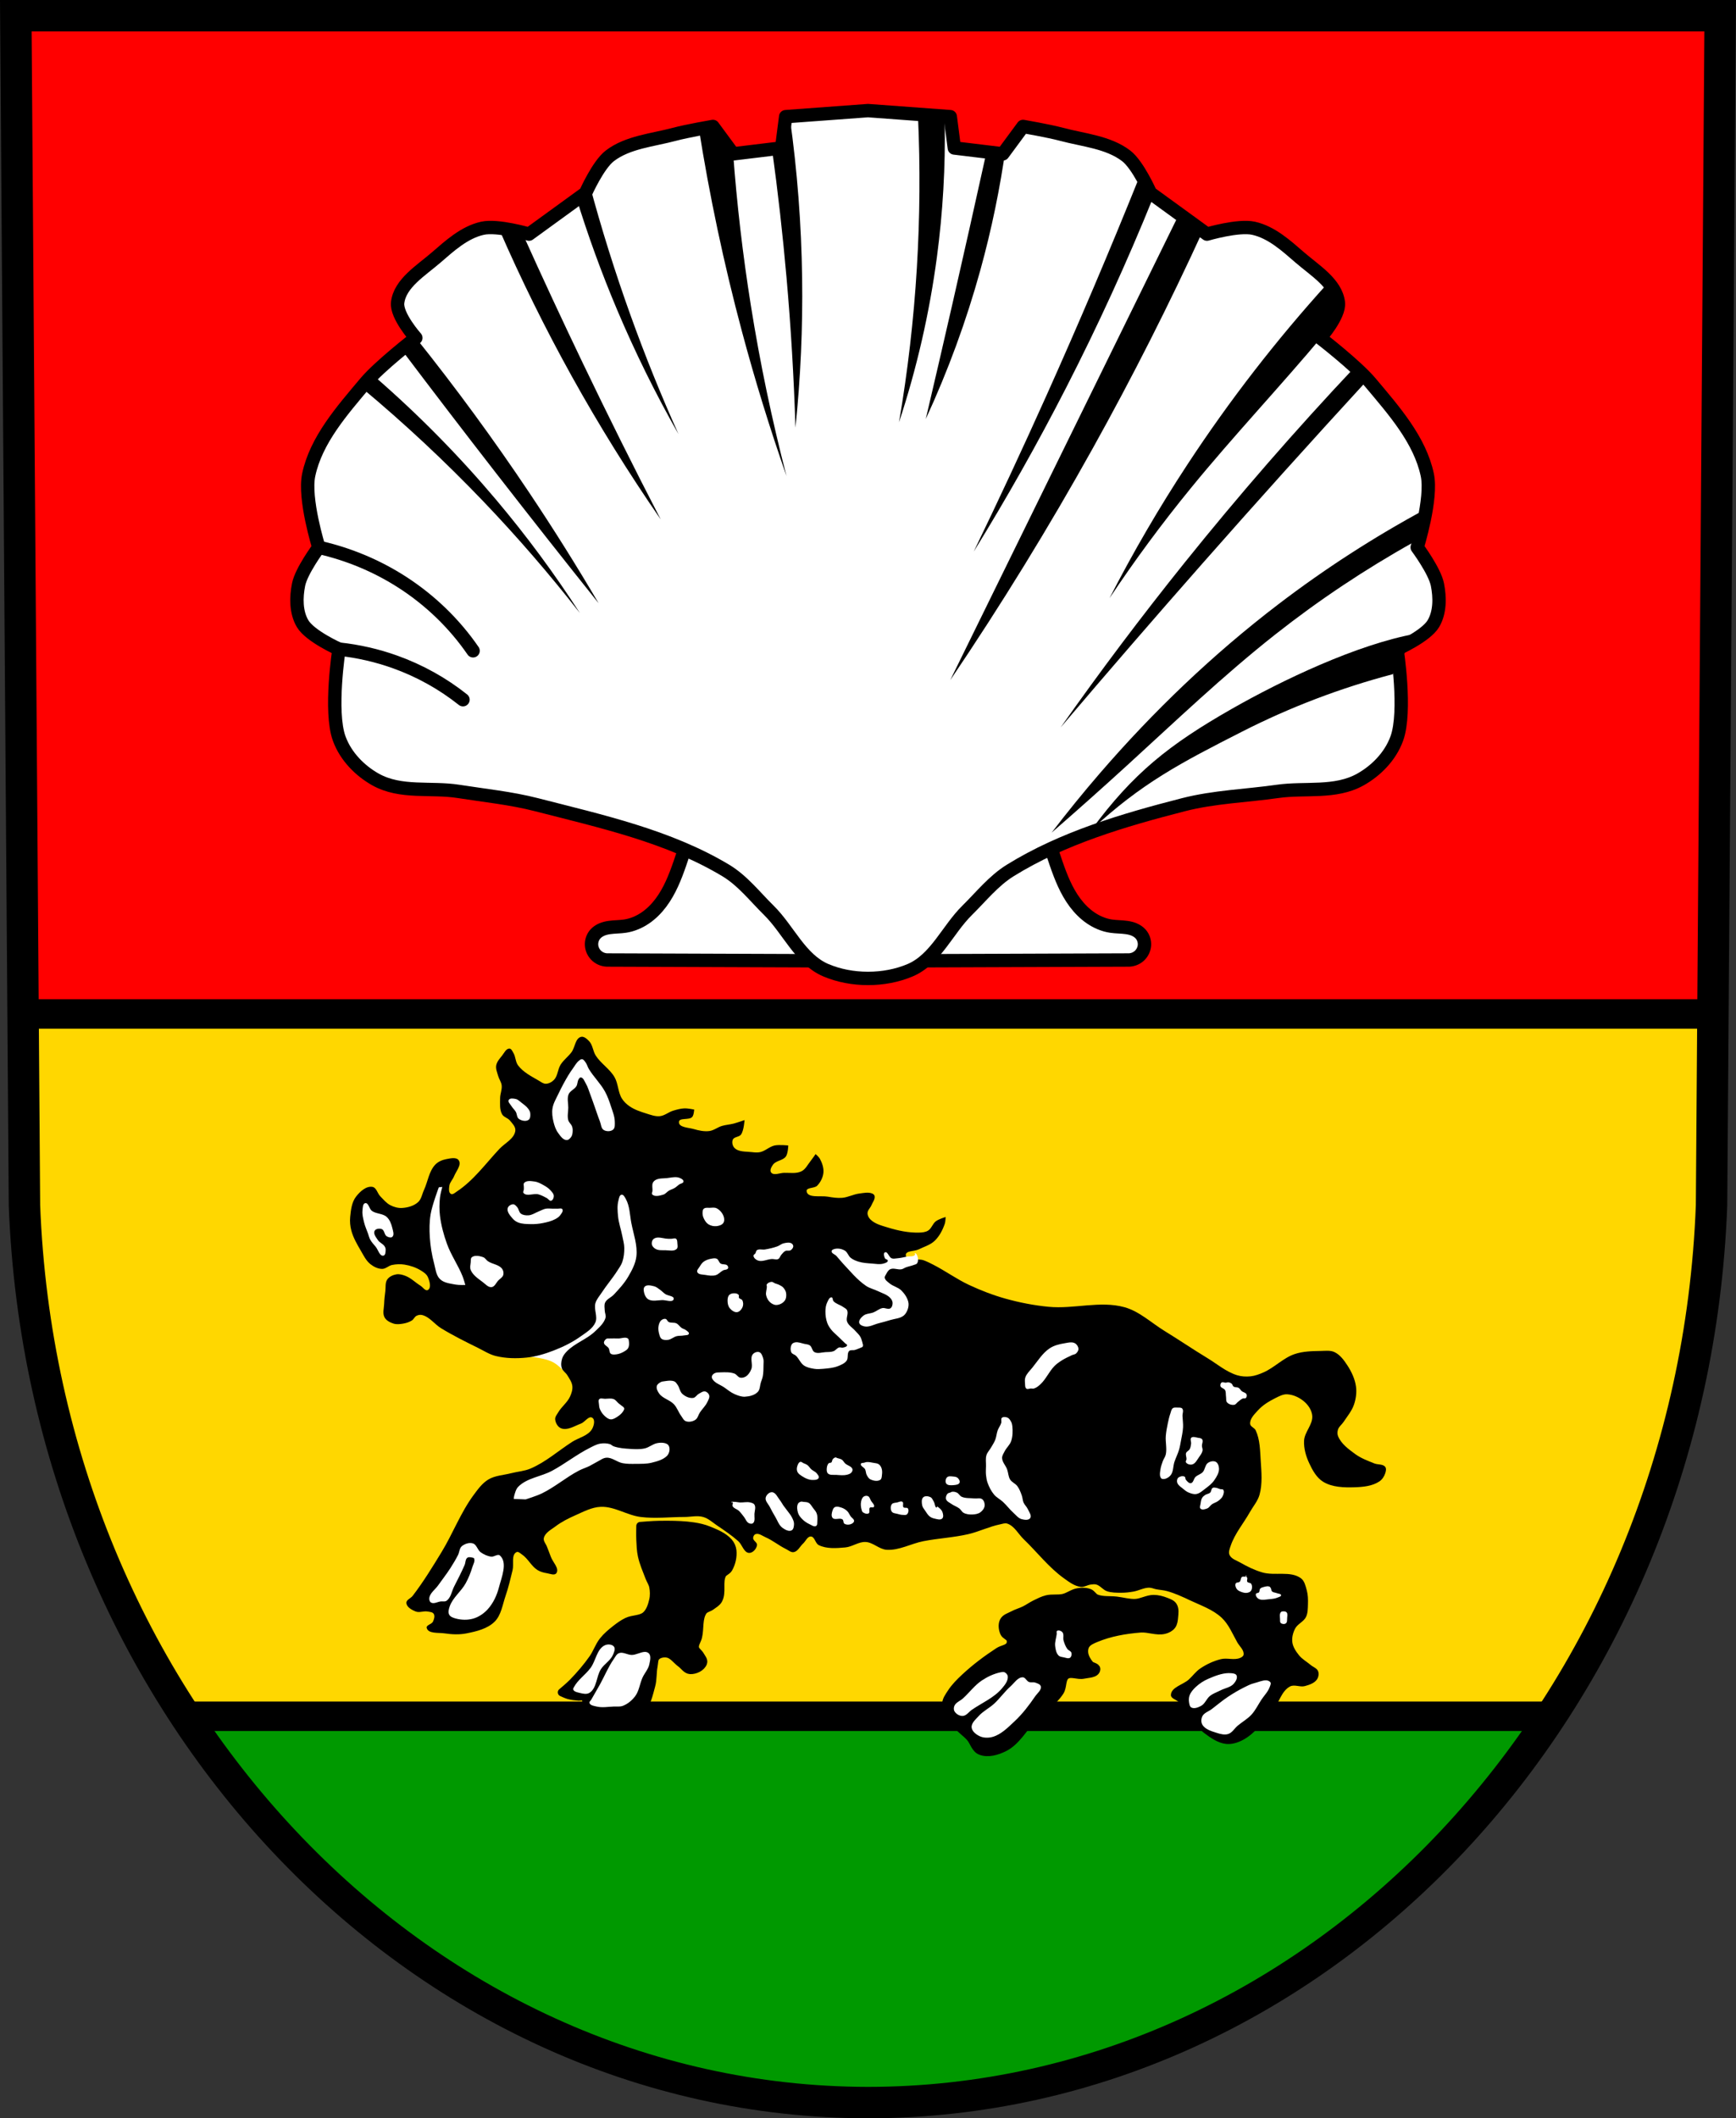
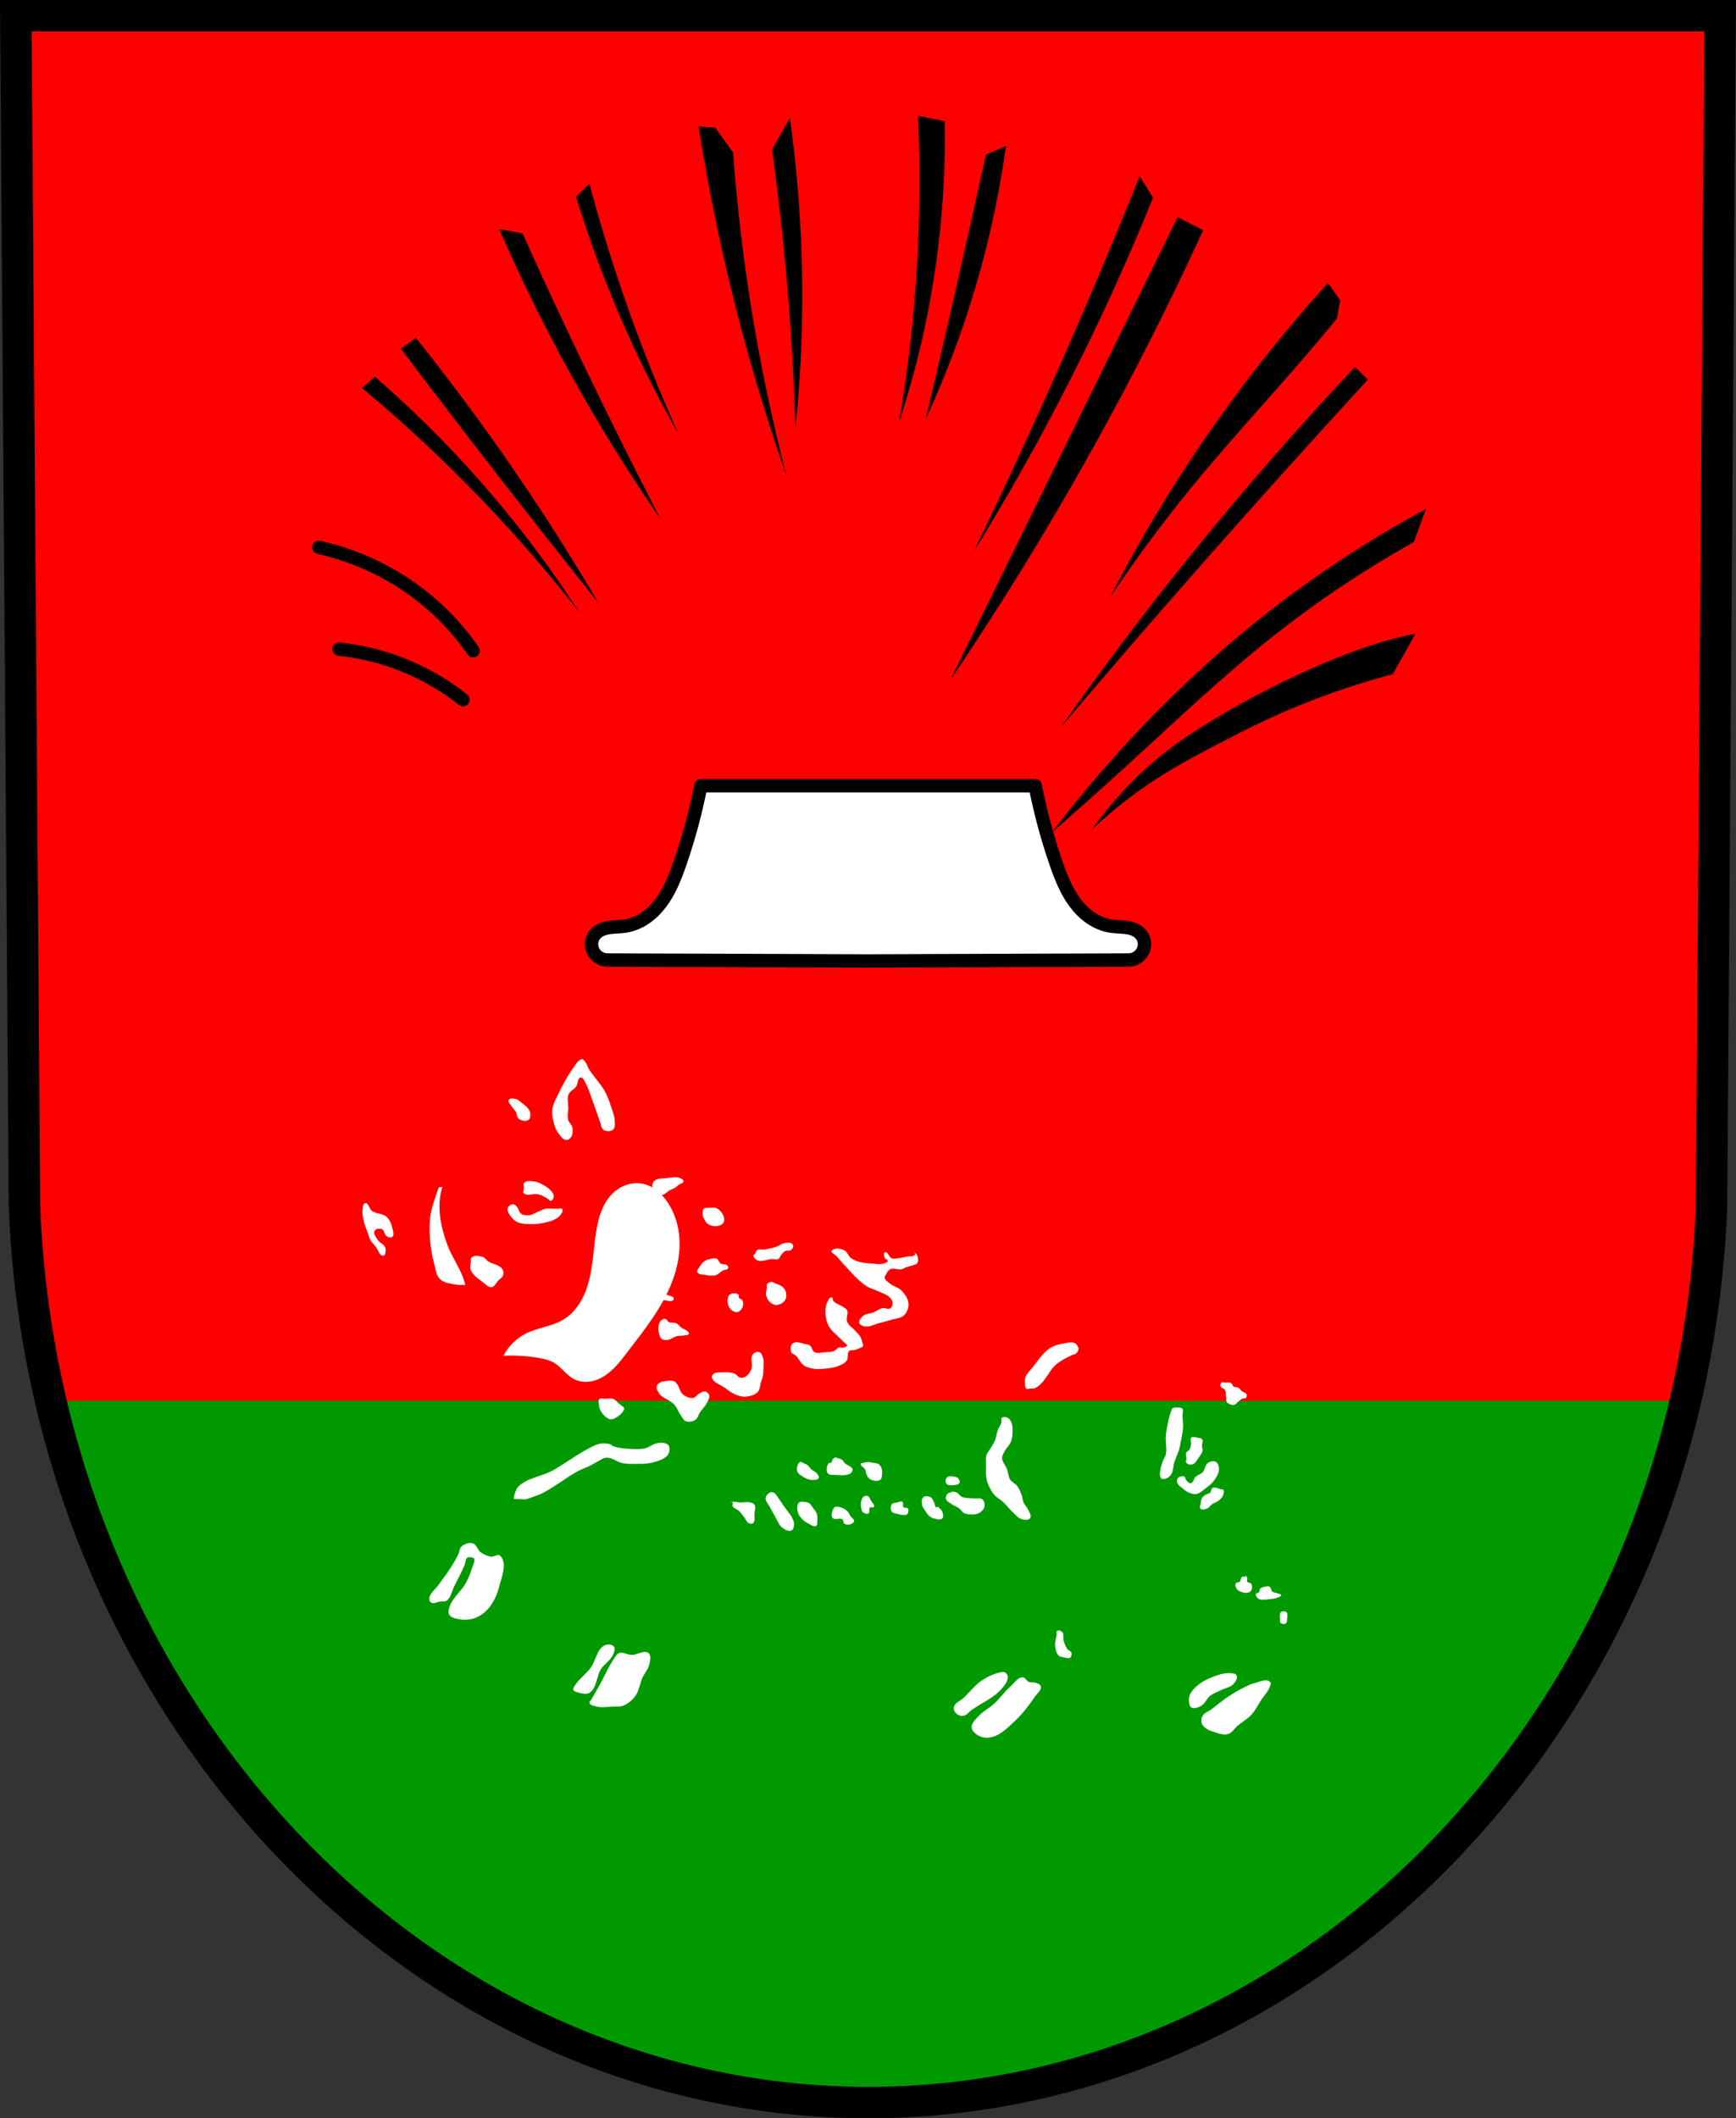
<svg xmlns="http://www.w3.org/2000/svg" xmlns:ns1="http://sodipodi.sourceforge.net/DTD/sodipodi-0.dtd" xmlns:ns2="http://www.inkscape.org/namespaces/inkscape" viewBox="0 0 648.663 791.22" version="1.1" id="svg174" ns1:docname="DEU Dörrmoschel COA.svg" ns2:version="0.92.4 (5da689c313, 2019-01-14)" width="648.663" height="791.22">
  <rect x="0" y="0" width="648.663" height="791.22" fill="#333333" stroke="none" />
  <ns1:namedview pagecolor="#ffffff" bordercolor="#666666" borderopacity="1" objecttolerance="10" gridtolerance="10" guidetolerance="10" ns2:pageopacity="0" ns2:pageshadow="2" ns2:window-width="1366" ns2:window-height="745" id="namedview176" showgrid="false" ns2:zoom="0.69260137" ns2:cx="324.33131" ns2:cy="395.60995" ns2:window-x="-8" ns2:window-y="-8" ns2:window-maximized="1" ns2:current-layer="svg174" fit-margin-top="0" fit-margin-left="0" fit-margin-right="0" fit-margin-bottom="0" />
  <defs id="defs4">
    <ns2:path-effect effect="spiro" id="path-effect3082" is_visible="true" />
    <ns2:path-effect effect="spiro" id="path-effect1501" is_visible="true" />
    <path id="0" d="m -440.03,106.92 c 0,0 5.13,5.591 8.302,7.591 3.391,2.137 7.228,3.672 11.149,4.507 2.167,0.462 6.642,0.237 6.642,0.237" ns2:connector-curvature="0" style="fill:#ffffff;stroke:#000000;stroke-linecap:round" />
-     <path id="1" d="m -386.8,236.53 c 0,0 -5.13,5.591 -8.302,7.591 -3.391,2.137 -7.228,3.672 -11.149,4.507 -2.167,0.462 -6.642,0.237 -6.642,0.237" ns2:connector-curvature="0" style="fill:#ffffff;stroke:#000000;stroke-linecap:round" />
    <ns2:path-effect effect="spiro" id="path-effect1501-6" is_visible="true" />
  </defs>
  <path style="fill:#ff0000;fill-opacity:1;fill-rule:evenodd;stroke:none;stroke-width:11.733;stroke-opacity:1" ns2:connector-curvature="0" d="m 642.753,5.867 -3.23,444.399 C 632.475,637.199 493.215,785.249 324.331,785.353 155.6,785.124 16.288,637.021 9.139,450.266 L 5.909,5.867 H 324.324 Z" id="path10563-0-6-7-2-1" ns1:nodetypes="ccccccc" />
  <path ns2:connector-curvature="0" style="fill:#009900;fill-opacity:1;stroke:none;stroke-width:5;stroke-linecap:round;stroke-linejoin:round;stroke-miterlimit:4;stroke-dasharray:none;stroke-opacity:1;paint-order:markers fill stroke" d="M 18.955,523.197 C 54.287,674.151 178.278,785.155 324.332,785.354 470.537,785.263 594.519,674.284 629.76,523.197 Z" id="rect5593" />
-   <path ns2:connector-curvature="0" style="fill:#ffd700;fill-opacity:1;stroke:#000000;stroke-width:11;stroke-linecap:round;stroke-linejoin:round;stroke-miterlimit:4;stroke-dasharray:none;stroke-opacity:1;paint-order:markers fill stroke" d="m 8.619,378.73 0.52,71.535 C 11.866,521.512 33.845,587.119 69.338,641.051 H 579.482 c 35.434,-53.92 57.354,-119.52 60.041,-190.785 l 0.519,-71.535 z" id="rect5617" />
  <path style="fill:#ffffff;stroke:none;stroke-width:1px;stroke-linecap:butt;stroke-linejoin:miter;stroke-opacity:1" d="m 188.105,506.411 c 4.478,-0.232 8.982,0.05 13.396,0.837 1.937,0.345 3.894,0.803 5.582,1.814 1.35,0.809 2.473,1.94 3.594,3.046 1.121,1.105 2.275,2.212 3.663,2.955 1.805,0.966 3.933,1.258 5.963,0.987 2.03,-0.272 3.964,-1.086 5.681,-2.202 3.435,-2.231 5.961,-5.579 8.45,-8.832 6.383,-8.341 13.096,-16.683 16.797,-26.512 1.85,-4.915 2.909,-10.172 2.659,-15.417 -0.25,-5.245 -1.852,-10.48 -4.943,-14.725 -1.992,-2.736 -4.692,-5.096 -7.954,-6 -2,-0.555 -4.148,-0.538 -6.156,-0.009 -2.007,0.529 -3.873,1.562 -5.426,2.939 -1.888,1.673 -3.307,3.832 -4.322,6.142 -1.015,2.31 -1.64,4.773 -2.097,7.255 -1.146,6.228 -1.253,12.63 -2.7,18.794 -0.724,3.082 -1.789,6.106 -3.419,8.821 -1.63,2.714 -3.846,5.115 -6.579,6.713 -4.202,2.456 -9.306,2.879 -13.675,5.024 -3.635,1.784 -6.668,4.768 -8.512,8.373 z" id="path3080" ns2:connector-curvature="0" ns2:path-effect="#path-effect3082" ns2:original-d="m 188.10532,506.4106 c 0,0 9.00121,-3.6e-4 13.39622,0.83726 1.92179,0.36626 3.86731,0.87169 5.58176,1.81407 2.7505,1.51186 4.83853,3.99926 7.25629,6.00039 2.41776,2.00114 13.39723,-6.69911 20.09434,-10.04716 6.69711,-3.34806 9.67605,-37.77091 14.51257,-56.65487 4.83653,-18.88396 -5.30167,-4.00126 -7.954,-6.00039 -2.65234,-1.99913 -7.72044,1.95261 -11.58216,2.93042 -3.86171,0.97781 -4.27835,8.92982 -6.41902,13.39623 -2.14068,4.4664 -8.46467,22.88421 -12.6985,34.32782 -4.23384,11.44361 -9.11588,3.34806 -13.67532,5.02359 -4.55943,1.67552 -8.51218,8.37264 -8.51218,8.37264 z" ns1:nodetypes="caaccscscscc" />
  <path style="fill:none;fill-rule:evenodd;stroke:#000000;stroke-width:11.733;stroke-opacity:1" ns2:connector-curvature="0" d="m 642.753,5.867 -3.23,444.399 C 632.475,637.199 493.215,785.249 324.331,785.353 155.6,785.124 16.288,637.021 9.139,450.266 L 5.909,5.867 H 324.324 Z" id="path10563-0-6-7-2" ns1:nodetypes="ccccccc" />
  <path style="fill:#ffffff;stroke:#000000;stroke-width:5;stroke-linecap:butt;stroke-linejoin:round;stroke-miterlimit:4;stroke-dasharray:none;stroke-opacity:1" d="m 261.86,293.486 c -1.914,9.836 -4.526,19.536 -7.809,29.004 -1.788,5.157 -3.815,10.318 -7.09,14.686 -1.637,2.184 -3.583,4.152 -5.838,5.689 -2.255,1.537 -4.828,2.637 -7.525,3.053 -1.951,0.301 -3.943,0.244 -5.896,0.527 -0.977,0.142 -1.947,0.369 -2.854,0.76 -0.907,0.39 -1.75,0.948 -2.404,1.688 -1.011,1.143 -1.523,2.708 -1.402,4.229 0.121,1.521 0.866,2.978 2.016,3.98 1.152,1.004 2.698,1.543 4.225,1.475 l 97.051,0.355 97.049,-0.355 c 1.526,0.068 3.073,-0.471 4.225,-1.475 1.15,-1.002 1.895,-2.46 2.016,-3.98 0.121,-1.521 -0.392,-3.086 -1.402,-4.229 -0.654,-0.739 -1.498,-1.297 -2.404,-1.688 -0.907,-0.39 -1.877,-0.618 -2.854,-0.76 -1.954,-0.284 -3.945,-0.227 -5.896,-0.527 -2.697,-0.415 -5.27,-1.516 -7.525,-3.053 -2.255,-1.537 -4.201,-3.506 -5.838,-5.689 -3.275,-4.367 -5.302,-9.528 -7.09,-14.686 -3.283,-9.468 -5.894,-19.168 -7.809,-29.004 H 324.332 Z" id="path1499" ns2:connector-curvature="0" />
-   <path style="fill:#ffffff;fill-rule:evenodd;stroke:#000000;stroke-width:5;stroke-linejoin:round" ns2:connector-curvature="0" id="path116" d="m 308.615,362.411 c -9.597,-4.068 -13.972,-15.129 -21.304,-22.354 -5.216,-5.139 -9.845,-11.151 -16.124,-14.919 -21.394,-12.838 -46.541,-18.353 -70.707,-24.564 -9.566,-2.459 -19.452,-3.444 -29.209,-4.978 -10.307,-1.62 -21.544,0.848 -30.981,-4.46 -5.607,-3.154 -11.098,-8.461 -13.569,-15.339 -3.659,-10.183 -0.046,-33.331 -0.046,-33.331 0,0 -10.805,-4.816 -13.595,-9.505 -2.525,-4.245 -2.477,-9.816 -1.509,-14.624 1.033,-5.137 7.553,-13.892 7.553,-13.892 0,0 -5.657,-18.139 -3.776,-27.055 2.756,-13.065 12.464,-24.017 21.148,-34.367 5.392,-6.427 18.88,-16.819 18.88,-16.819 0,0 -7.372,-8.288 -6.799,-13.163 0.849,-7.224 8.749,-11.974 14.349,-16.819 5.154,-4.459 10.631,-9.48 17.371,-10.967 5.692,-1.257 17.371,2.192 17.371,2.192 l 21.144,-15.355 c 0,0 4.626,-10.494 9.063,-13.892 6.681,-5.117 15.955,-5.85 24.159,-8.044 4.712,-1.258 14.352,-2.927 14.352,-2.927 l 7.551,10.239 18.127,-2.195 1.509,-11.697 30.751,-2.262 30.751,2.262 1.512,11.697 18.127,2.195 7.551,-10.239 c 0,0 9.644,1.667 14.349,2.927 8.212,2.194 17.489,2.927 24.175,8.044 4.437,3.398 9.063,13.892 9.063,13.892 l 21.144,15.355 c 0,0 11.677,-3.449 17.371,-2.192 6.74,1.487 12.215,6.509 17.371,10.967 5.601,4.844 13.499,9.594 14.349,16.819 0.573,4.873 -6.799,13.163 -6.799,13.163 0,0 13.49,10.392 18.88,16.819 8.683,10.35 18.392,21.304 21.148,34.367 1.881,8.916 -3.776,27.055 -3.776,27.055 0,0 6.52,8.757 7.553,13.892 0.968,4.808 1.012,10.378 -1.512,14.624 -2.79,4.691 -13.595,9.505 -13.595,9.505 0,0 3.616,23.148 -0.043,33.331 -2.472,6.88 -7.965,12.185 -13.573,15.339 -9.435,5.307 -20.65,2.987 -30.977,4.46 -11.734,1.674 -23.729,2.026 -35.209,4.978 -22.344,5.744 -45.094,12.412 -64.705,24.564 -6.224,3.857 -10.908,9.78 -16.124,14.919 -7.332,7.224 -11.712,18.286 -21.304,22.354 -9.597,4.069 -21.831,4.069 -31.428,0 z" ns1:nodetypes="caaaaaacccccccccccccccccccccccccccccccccccccaaaaaaccc" />
  <path style="fill:none;fill-rule:evenodd;stroke:#000000;stroke-width:5;stroke-linecap:round" d="m 126.679,242.458 c 7.158,0.761 14.219,2.375 20.966,4.796 9.18,3.291 17.785,8.078 25.346,14.096" id="path128" ns2:connector-curvature="0" />
  <path style="fill:none;fill-rule:evenodd;stroke:#000000;stroke-width:5;stroke-linecap:round" d="m 119.126,204.442 c 11.102,2.494 21.734,6.94 31.218,13.057 10.435,6.73 19.473,15.475 26.423,25.583" id="path130" ns2:connector-curvature="0" />
  <path style="fill-rule:evenodd;stroke-width:1" d="m 407.819,309.937 c 15.554,-21.145 29.139,-31.859 52.24,-45.048 19.067,-10.884 47.039,-24.179 68.789,-28.149 l -8.444,15.084 c -19.471,5.128 -38.354,12.323 -56.222,21.412 -22.973,11.689 -37.633,19.306 -56.363,36.701 m -14.853,1.04 c 5.771,-7.548 11.771,-14.931 17.992,-22.136 19.979,-23.145 42.249,-44.469 66.715,-63.144 17.352,-13.245 35.796,-25.15 55.098,-35.558 l -4.497,12.337 c -18.158,10.125 -35.48,21.675 -51.724,34.477 -19.414,15.304 -37.254,32.365 -55.472,48.989 -9.266,8.455 -18.639,16.803 -28.111,25.04 m 3.281,-39.188 c 14.789,-20.998 30.257,-41.548 46.37,-61.611 20.212,-25.158 41.446,-49.549 63.634,-73.094 l 4.853,4.698 c -20.918,22.765 -41.596,45.738 -62.015,68.917 -17.806,20.206 -35.416,40.567 -52.853,61.088 m -41.163,-17.77 c 13.314,-27.138 26.634,-54.28 39.967,-81.406 14.978,-30.496 29.962,-60.992 44.949,-91.476 l 9.574,4.837 c -12.65,27.633 -26.399,54.796 -41.208,81.406 -16.472,29.606 -34.254,58.517 -53.279,86.637 z M 216.667,228.98 C 205.355,214.484 193.292,200.537 180.537,187.208 166.271,172.304 151.142,158.18 135.241,144.919 l 4.853,-4.179 c 16.293,14.154 31.452,29.528 45.296,45.945 11.334,13.439 21.788,27.574 31.278,42.291 m 7.011,-3.653 C 210.792,209.226 198.034,193.039 185.389,176.766 173.417,161.356 161.554,145.866 149.799,130.294 l 5.573,-4.106 c 14.976,18.706 29.131,38.022 42.42,57.883 9.035,13.504 17.66,27.26 25.885,41.247 m 190.926,-1.933 c 8.803,-17.13 18.531,-33.82 29.135,-49.966 15.647,-23.83 33.2,-46.488 52.447,-67.704 l 4.578,6.447 -1.25,6.852 c -1.651,2.025 -3.315,4.04 -4.993,6.045 -16.185,19.337 -33.58,37.714 -49.532,57.233 -10.809,13.214 -20.95,26.936 -30.387,41.105 m -50.782,-17.329 c 9.296,-19.221 18.315,-38.565 27.054,-58.029 12.204,-27.182 23.862,-54.589 34.963,-82.216 l 4.996,8.059 c -9.753,24.083 -20.59,47.757 -32.469,70.929 -10.684,20.845 -22.211,41.283 -34.546,61.254 M 246.854,193.977 c -11.987,-17.331 -23.104,-35.225 -33.299,-53.599 -9.902,-17.844 -18.933,-36.142 -27.054,-54.81 l 8.739,1.612 c 7.291,16.207 14.786,32.33 22.483,48.359 9.413,19.616 19.126,39.1 29.135,58.437 m 47.036,-16.122 c -6.231,-17.796 -11.786,-35.805 -16.651,-54.001 -6.75,-25.234 -12.169,-50.804 -16.233,-76.573 l 6.243,0.405 6.659,9.267 c 1.407,19.153 3.631,38.249 6.662,57.233 3.419,21.409 7.866,42.666 13.32,63.679 m -40.374,-15.717 c -8.536,-15.008 -16.186,-30.492 -22.894,-46.347 -5.859,-13.844 -11,-27.967 -15.401,-42.315 l 4.993,-4.834 c 4.444,16.581 9.581,32.988 15.402,49.167 5.389,14.987 11.361,29.777 17.898,44.33 m 43.702,-2.418 c -0.578,-18.691 -1.686,-37.382 -3.328,-56.011 -1.412,-16.024 -3.209,-32.014 -5.411,-47.957 l 6.659,-11.686 c 2.767,19.767 4.297,39.695 4.578,59.641 0.263,18.691 -0.572,37.413 -2.497,56.011 m 38.706,-2.014 c 3.264,-19.079 5.487,-38.325 6.659,-57.634 1.148,-18.917 1.29,-37.891 0.418,-56.821 l 9.989,2.014 c 0.302,16.964 -0.674,33.952 -2.916,50.78 -2.785,20.91 -7.526,41.575 -14.149,61.659 m 9.989,-1.211 c 3.372,-14.364 6.702,-28.738 9.989,-43.122 4.233,-18.523 8.396,-37.06 12.487,-55.614 l 7.49,-3.222 c -2.167,15.63 -5.365,31.121 -9.571,46.344 -5.255,19.025 -12.083,37.64 -20.396,55.614" id="path136" ns2:connector-curvature="0" ns1:nodetypes="cccccccccccccccccccccccccccccccccccccccccccccccccccccccccccccccccccccccccccccccccccccccccc" />
-   <path style="stroke-width:1" d="m 221.296,529.561 c 1.163,0.708 0.648,2.888 0,4.085 -1.438,2.659 -5.051,3.318 -7.587,4.96 -5.14,3.329 -9.831,7.519 -15.464,9.921 -2.3,0.981 -4.873,1.126 -7.295,1.751 -2.833,0.731 -5.952,0.83 -8.463,2.335 -2.301,1.38 -3.951,3.677 -5.544,5.835 -4.835,6.553 -7.722,14.351 -11.964,21.299 -3.4,5.573 -6.818,11.164 -10.796,16.341 -0.714,0.929 -2.394,1.457 -2.334,2.626 0.081,1.581 2.026,2.636 3.502,3.21 1.36,0.528 2.941,-0.26 4.377,0 0.818,0.148 1.896,0.169 2.335,0.875 0.516,0.83 0.127,2.034 -0.292,2.918 -0.471,0.995 -2.601,1.267 -2.334,2.335 0.567,2.269 4.399,1.698 6.711,2.042 2.694,0.401 5.5,0.534 8.17,0 3.72,-0.744 7.814,-1.703 10.504,-4.377 2.473,-2.458 2.943,-6.336 4.085,-9.629 1.09,-3.143 1.835,-6.4 2.626,-9.629 0.544,-2.224 -0.576,-5.662 1.459,-6.711 0.658,-0.339 1.429,0.46 2.042,0.875 2.278,1.542 3.496,4.39 5.835,5.835 1.047,0.647 2.287,0.97 3.502,1.167 1.152,0.187 2.819,0.947 3.502,0 1.259,-1.747 -1.315,-4.101 -2.042,-6.127 -0.457,-1.275 -0.984,-2.525 -1.459,-3.793 -0.399,-1.066 -1.414,-2.098 -1.167,-3.21 0.447,-2.014 2.732,-3.132 4.377,-4.377 2.222,-1.682 4.746,-2.959 7.295,-4.085 3.095,-1.368 6.248,-3.087 9.629,-3.21 5.116,-0.185 9.802,3.156 14.883,3.793 5.405,0.678 10.894,0 16.341,0 2.335,0 4.754,-0.632 7.003,0 1.975,0.556 3.551,2.063 5.252,3.21 2.71,1.827 5.44,3.659 7.879,5.835 1.489,1.329 2.09,4.343 4.085,4.377 1.375,0.024 2.727,-1.556 2.918,-2.918 0.139,-0.992 -1.476,-1.625 -1.459,-2.626 0.01,-0.567 0.346,-1.256 0.875,-1.459 1.235,-0.473 2.58,0.639 3.793,1.167 2.676,1.166 4.96,3.102 7.587,4.377 0.942,0.457 1.887,1.355 2.918,1.167 1.557,-0.284 2.329,-2.145 3.502,-3.21 0.969,-0.88 1.611,-2.692 2.918,-2.626 1.444,0.072 1.622,2.567 2.918,3.21 2.974,1.475 6.614,1.165 9.921,0.875 2.609,-0.229 4.97,-2.163 7.587,-2.042 2.797,0.128 5.083,2.743 7.879,2.918 4.686,0.293 9.106,-2.311 13.714,-3.21 5.556,-1.084 11.263,-1.351 16.778,-2.626 4.017,-0.929 7.779,-2.82 11.818,-3.647 0.91,-0.187 1.892,-0.591 2.772,-0.292 2.67,0.909 4.095,3.881 6.127,5.835 5.032,4.839 9.352,10.523 15.027,14.59 1.909,1.368 3.942,2.921 6.274,3.21 1.288,0.159 2.504,-0.729 3.793,-0.875 0.676,-0.077 1.389,-0.189 2.042,0 1.491,0.43 2.474,1.971 3.939,2.48 1.709,0.595 3.588,0.573 5.398,0.584 1.515,0.008 3.03,-0.18 4.523,-0.438 1.976,-0.341 3.831,-1.432 5.835,-1.459 0.897,-0.012 1.746,0.41 2.626,0.584 1.404,0.277 2.854,0.338 4.231,0.73 2.875,0.818 5.615,2.075 8.316,3.355 4.11,1.949 8.646,3.453 11.964,6.565 2.649,2.483 4.049,6.032 5.835,9.191 0.856,1.515 2.664,2.96 2.335,4.669 -0.111,0.575 -0.772,0.942 -1.313,1.167 -2.205,0.916 -4.832,-0.137 -7.149,0.438 -2.746,0.681 -5.391,1.912 -7.732,3.502 -1.622,1.101 -2.786,2.76 -4.231,4.085 -2.186,2.003 -6.686,2.871 -6.711,5.835 -0.011,1.308 2.033,1.662 2.918,2.626 1.854,2.021 3.208,4.456 4.96,6.565 1.43,1.721 2.738,3.611 4.523,4.96 2.429,1.837 5.145,3.745 8.17,4.085 2.239,0.252 4.598,-0.506 6.565,-1.605 4.414,-2.464 7.516,-6.804 10.796,-10.652 2.443,-2.865 3.24,-7.423 6.565,-9.191 1.632,-0.867 3.76,0.337 5.544,-0.146 1.66,-0.448 3.544,-1.066 4.523,-2.48 0.587,-0.848 0.806,-2.1 0.438,-3.064 -0.431,-1.129 -1.846,-1.559 -2.772,-2.335 -1.456,-1.22 -3.187,-2.166 -4.377,-3.647 -1.13,-1.409 -2.23,-3.027 -2.48,-4.815 -0.241,-1.719 0.228,-3.562 1.021,-5.107 0.911,-1.775 3.216,-2.58 4.085,-4.377 0.707,-1.461 0.677,-3.192 0.73,-4.815 0.055,-1.707 0.015,-3.459 -0.438,-5.107 -0.444,-1.615 -0.84,-3.529 -2.188,-4.523 -3.919,-2.89 -9.771,-0.819 -14.444,-2.188 -2.862,-0.839 -5.582,-2.165 -8.17,-3.647 -1.452,-0.831 -3.417,-1.383 -4.085,-2.918 -0.45,-1.034 0.079,-2.286 0.438,-3.355 1.532,-4.564 4.791,-8.352 7.149,-12.547 1.228,-2.182 2.978,-4.153 3.647,-6.565 1.132,-4.079 0.714,-8.468 0.438,-12.694 -0.251,-3.837 -0.252,-7.904 -1.897,-11.38 -0.442,-0.934 -1.939,-1.306 -2.042,-2.334 -0.195,-1.951 1.599,-3.656 2.918,-5.107 1.761,-1.936 4.077,-3.354 6.419,-4.523 1.418,-0.708 2.941,-1.551 4.523,-1.459 2.455,0.143 4.922,1.376 6.711,3.064 1.361,1.284 2.468,3.096 2.626,4.96 0.278,3.264 -2.912,6.065 -3.064,9.337 -0.132,2.84 0.701,5.737 1.897,8.316 1.227,2.649 2.764,5.48 5.252,7.003 3.41,2.087 7.822,2.168 11.818,2.042 3.148,-0.099 6.578,-0.431 9.191,-2.188 1.041,-0.701 1.805,-1.869 2.188,-3.064 0.237,-0.741 0.458,-1.706 0,-2.334 -0.843,-1.156 -2.759,-0.778 -4.085,-1.313 -2.461,-0.992 -5.007,-1.935 -7.149,-3.502 -2.499,-1.828 -5.266,-3.838 -6.419,-6.711 -0.308,-0.767 -0.258,-1.695 0,-2.48 0.358,-1.091 1.406,-1.817 2.042,-2.772 1.415,-2.126 3.126,-4.146 3.939,-6.565 0.717,-2.131 1.042,-4.483 0.73,-6.711 -0.394,-2.808 -1.659,-5.504 -3.21,-7.879 -1.26,-1.929 -2.732,-3.973 -4.815,-4.96 -1.544,-0.732 -3.398,-0.466 -5.107,-0.438 -3.281,0.055 -6.665,0.119 -9.775,1.167 -4.276,1.441 -7.538,5.047 -11.67,6.857 -1.536,0.673 -3.147,1.284 -4.815,1.459 -1.699,0.178 -3.477,0.075 -5.107,-0.438 -4.074,-1.283 -7.434,-4.207 -11.09,-6.419 -5.366,-3.25 -10.552,-6.79 -15.902,-10.066 -4.965,-3.041 -9.416,-7.347 -15.027,-8.899 -9.093,-2.516 -18.913,0.759 -28.304,-0.146 -5.468,-0.527 -10.905,-1.58 -16.194,-3.064 -4.653,-1.305 -9.19,-3.06 -13.568,-5.107 -4.656,-2.176 -8.845,-5.25 -13.422,-7.587 -1.143,-0.584 -2.297,-1.161 -3.502,-1.605 -2.182,-0.803 -6.536,0.422 -6.711,-1.897 -0.133,-1.758 3.235,-1.407 4.815,-2.188 2.028,-1.003 4.349,-1.643 5.982,-3.21 1.793,-1.721 2.999,-4.065 3.793,-6.419 0.266,-0.789 0.292,-2.48 0.292,-2.48 0,0 -2.586,0.806 -3.647,1.605 -1.214,0.914 -1.619,2.714 -2.918,3.502 -0.979,0.594 -2.211,0.699 -3.355,0.73 -3.94,0.104 -7.905,-0.736 -11.67,-1.897 -2.308,-0.711 -4.879,-1.335 -6.565,-3.064 -0.593,-0.608 -1.043,-1.485 -1.021,-2.335 0.028,-1.087 1.043,-1.913 1.459,-2.918 0.471,-1.136 1.45,-2.304 1.167,-3.502 -0.095,-0.401 -0.494,-0.718 -0.875,-0.875 -1.483,-0.614 -3.221,-0.196 -4.815,0 -2.189,0.27 -4.221,1.424 -6.419,1.605 -1.799,0.148 -3.618,-0.137 -5.398,-0.438 -2.675,-0.452 -7.574,0.653 -7.879,-2.042 -0.166,-1.47 2.908,-0.983 3.939,-2.042 1.244,-1.278 2.15,-3.041 2.334,-4.815 0.186,-1.795 -0.458,-3.663 -1.313,-5.252 -0.375,-0.697 -1.605,-1.751 -1.605,-1.751 0,0 -1.222,1.783 -1.897,2.626 -1.055,1.318 -1.849,3.033 -3.355,3.793 -1.961,0.99 -4.369,0.52 -6.565,0.584 -1.605,0.047 -3.846,1.134 -4.815,-0.146 -0.605,-0.799 0.143,-2.105 0.73,-2.918 1.112,-1.543 3.73,-1.502 4.815,-3.064 0.795,-1.143 0.875,-4.085 0.875,-4.085 0,0 -3.444,-0.364 -5.107,0 -1.935,0.423 -3.464,2.057 -5.398,2.48 -0.998,0.218 -2.05,0.122 -3.064,0 -2.236,-0.27 -5.014,0.029 -6.565,-1.605 -0.716,-0.754 -1.002,-2.11 -0.584,-3.064 0.483,-1.099 2.358,-0.924 3.064,-1.897 1.087,-1.499 1.313,-5.398 1.313,-5.398 0,0 -2.701,0.953 -4.085,1.313 -1.44,0.374 -2.952,0.447 -4.377,0.875 -1.609,0.483 -3.003,1.678 -4.669,1.897 -1.944,0.256 -3.954,-0.181 -5.835,-0.73 -1.963,-0.572 -5.623,-0.583 -5.544,-2.626 0.068,-1.769 3.778,-0.579 4.96,-1.897 0.638,-0.711 0.73,-2.772 0.73,-2.772 0,0 -2.424,-0.49 -3.647,-0.438 -1.439,0.061 -2.854,0.454 -4.231,0.875 -1.71,0.524 -3.181,1.87 -4.96,2.042 -1.728,0.167 -3.449,-0.506 -5.107,-1.021 -2.121,-0.659 -4.288,-1.38 -6.127,-2.626 -1.139,-0.771 -2.188,-1.752 -2.918,-2.918 -1.501,-2.399 -1.353,-5.576 -2.772,-8.024 -1.78,-3.072 -5.075,-5.043 -7.003,-8.024 -1.075,-1.663 -1.117,-3.962 -2.48,-5.398 -0.794,-0.836 -1.952,-1.91 -3.064,-1.605 -2.147,0.59 -2.18,3.897 -3.502,5.69 -1.227,1.665 -2.978,2.922 -4.085,4.669 -1.108,1.747 -1.042,4.203 -2.48,5.69 -0.787,0.813 -1.933,1.444 -3.064,1.459 -0.958,0.013 -1.798,-0.686 -2.626,-1.167 -2.767,-1.608 -5.802,-3.138 -7.732,-5.69 -1.002,-1.325 -0.884,-3.251 -1.751,-4.669 -0.377,-0.617 -0.737,-1.578 -1.459,-1.605 -1.272,-0.048 -1.975,1.633 -2.772,2.626 -0.887,1.106 -1.936,2.252 -2.188,3.647 -0.237,1.314 0.372,2.654 0.73,3.939 0.333,1.201 1.165,2.264 1.313,3.502 0.192,1.605 -0.584,3.197 -0.584,4.815 0,2.009 -0.249,4.226 0.73,5.982 0.607,1.088 2.121,1.378 2.918,2.335 0.92,1.103 2.203,2.366 2.042,3.793 -0.338,3.014 -3.911,4.641 -5.982,6.857 -5.118,5.478 -9.644,11.776 -15.902,15.902 -0.656,0.433 -1.499,1.253 -2.188,0.875 -0.912,-0.5 -0.727,-2.034 -0.584,-3.064 0.179,-1.293 1.274,-2.287 1.751,-3.502 0.759,-1.934 2.918,-4.263 1.751,-5.982 -0.878,-1.293 -3.132,-0.725 -4.669,-0.438 -1.496,0.28 -3.033,0.943 -4.085,2.042 -2.393,2.501 -2.772,6.347 -4.231,9.483 -0.706,1.519 -0.947,3.399 -2.188,4.523 -1.574,1.425 -3.863,2.06 -5.982,2.188 -1.495,0.091 -3.046,-0.334 -4.377,-1.021 -1.5,-0.775 -2.617,-2.145 -3.793,-3.355 -1.06,-1.09 -1.42,-3.245 -2.918,-3.502 -2.343,-0.401 -4.675,1.766 -6.127,3.647 -1.608,2.083 -1.932,4.967 -2.188,7.587 -0.167,1.7 -0.006,3.457 0.438,5.107 0.712,2.649 2.116,5.075 3.502,7.439 1.055,1.805 2.002,3.815 3.647,5.107 1.236,0.97 2.806,1.751 4.377,1.751 1.309,0 2.366,-1.191 3.647,-1.459 1.524,-0.318 3.131,-0.388 4.669,-0.146 2.143,0.337 4.279,1.055 6.127,2.188 1.027,0.629 2.149,1.374 2.626,2.48 0.635,1.474 1.39,4.013 0,4.815 -0.925,0.533 -1.863,-1.044 -2.772,-1.605 -1.882,-1.162 -3.485,-2.84 -5.544,-3.647 -1.102,-0.432 -2.336,-0.789 -3.502,-0.584 -1.265,0.223 -2.619,0.844 -3.355,1.897 -0.848,1.212 -0.539,2.91 -0.73,4.377 -0.202,1.55 -0.387,3.106 -0.438,4.669 -0.055,1.702 -0.664,3.609 0.146,5.107 0.648,1.199 2.055,1.927 3.355,2.335 1.16,0.364 2.45,0.211 3.647,0 1.121,-0.197 2.25,-0.556 3.21,-1.167 0.696,-0.443 1.012,-1.382 1.751,-1.751 0.615,-0.308 1.373,-0.45 2.042,-0.292 2.823,0.668 4.673,3.45 7.149,4.96 4.42,2.697 9.071,5.003 13.714,7.295 2.205,1.088 4.322,2.481 6.711,3.064 3.737,0.912 7.699,0.977 11.526,0.584 3.45,-0.354 6.831,-1.379 10.066,-2.626 3.531,-1.362 6.986,-3.054 10.066,-5.252 2.072,-1.478 4.538,-2.914 5.544,-5.252 0.942,-2.189 -0.63,-4.851 0,-7.149 0.404,-1.472 1.501,-2.659 2.334,-3.939 1.828,-2.804 4.037,-5.348 5.835,-8.17 0.691,-1.084 1.485,-2.138 1.897,-3.355 0.567,-1.675 0.753,-3.485 0.73,-5.252 -0.02,-1.479 -0.452,-2.924 -0.73,-4.377 -0.476,-2.492 -1.368,-4.915 -1.605,-7.439 -0.182,-1.937 -0.35,-3.954 0.146,-5.835 0.211,-0.799 0.349,-2.067 1.167,-2.188 0.748,-0.111 1.238,0.943 1.605,1.605 1.474,2.664 1.474,5.91 2.042,8.899 0.79,4.155 2.39,8.346 1.897,12.547 -0.318,2.709 -1.684,5.234 -3.064,7.587 -1.453,2.476 -3.43,4.621 -5.398,6.711 -0.991,1.053 -2.594,1.61 -3.21,2.918 -0.436,0.925 -0.178,2.042 -0.146,3.064 0.028,0.881 0.528,1.778 0.292,2.626 -0.58,2.07 -2.388,3.618 -3.939,5.107 -3.095,2.971 -7.513,4.364 -10.504,7.439 -0.733,0.754 -1.426,1.626 -1.751,2.626 -0.376,1.158 -0.518,2.489 -0.146,3.647 0.339,1.055 1.465,1.679 2.042,2.626 0.782,1.282 1.735,2.593 1.897,4.085 0.145,1.337 -0.313,2.717 -0.875,3.939 -1.016,2.209 -3.146,3.739 -4.377,5.835 -0.485,0.826 -1.244,1.671 -1.167,2.626 0.107,1.331 0.949,2.859 2.188,3.355 2.365,0.947 5.051,-0.867 7.439,-1.751 1.489,-0.551 2.875,-3.014 4.231,-2.188" id="path24" ns2:connector-curvature="0" />
-   <path d="m 249.57,569.521 c -1.06,-0.004 -2.121,0.008 -3.181,0.016 -2.387,0.018 -7.139,0.429 -7.139,0.429 0,0 -0.083,3.411 0,5.111 0.098,2.001 0.15,4.028 0.577,5.985 0.604,2.765 1.763,5.385 2.77,8.029 0.45,1.182 1.219,2.255 1.467,3.495 0.334,1.669 0.383,3.453 0,5.111 -0.474,2.056 -1.183,4.298 -2.77,5.688 -1.851,1.622 -4.791,1.252 -7.007,2.325 -1.517,0.735 -2.912,1.744 -4.237,2.786 -1.677,1.319 -3.34,2.698 -4.666,4.369 -1.571,1.98 -2.343,4.491 -3.792,6.562 -2.258,3.224 -4.845,6.226 -7.584,9.053 -1.27,1.311 -4.089,3.644 -4.089,3.644 0,0 1.628,0.782 2.49,1.022 1.232,0.343 2.517,0.48 3.792,0.577 0.873,0.067 1.969,-0.584 2.622,0 0.328,0.294 0.034,0.894 0.148,1.319 0.345,1.283 0.666,2.699 1.599,3.644 0.826,0.836 2.053,1.29 3.215,1.467 2.326,0.354 4.639,-0.818 6.991,-0.874 1.268,-0.03 2.541,0.316 3.809,0.28 1.471,-0.041 3.181,0.293 4.369,-0.577 2.772,-2.032 3.423,-6.027 4.369,-9.332 0.674,-2.355 0.413,-4.902 0.891,-7.304 0.246,-1.238 0.113,-2.767 1.022,-3.644 1.044,-1.007 2.798,-1.308 4.221,-1.022 2.012,0.405 3.299,2.443 4.963,3.644 1.16,0.837 2.067,2.423 3.495,2.49 1.85,0.087 4.199,-1.023 4.814,-2.77 0.312,-0.886 -0.579,-1.81 -1.022,-2.638 -0.56,-1.047 -1.831,-1.747 -2.028,-2.918 -0.234,-1.397 0.823,-2.695 1.154,-4.072 0.766,-3.181 0.034,-6.939 1.896,-9.629 0.684,-0.988 2.104,-1.178 3.067,-1.896 0.939,-0.7 2.078,-1.313 2.638,-2.341 1.529,-2.809 -0.041,-6.651 1.451,-9.48 0.498,-0.943 1.815,-1.265 2.341,-2.193 1.129,-1.992 1.694,-4.434 1.451,-6.71 -0.125,-1.169 -0.665,-2.341 -1.451,-3.215 -1.925,-2.139 -4.791,-3.272 -7.45,-4.369 -1.81,-0.747 -3.752,-1.178 -5.688,-1.467 -3.142,-0.47 -6.33,-0.581 -9.512,-0.594 z m 154.864,25.029 c -0.533,0.011 -1.069,0.069 -1.583,0.148 -1.955,0.304 -3.594,1.702 -5.523,2.144 -2.01,0.46 -4.161,0.013 -6.167,0.495 -1.499,0.361 -2.899,1.091 -4.287,1.764 -1.385,0.672 -2.643,1.593 -4.023,2.276 -1.432,0.707 -2.998,1.119 -4.402,1.88 -1.197,0.648 -2.772,1.049 -3.397,2.259 -0.655,1.268 -0.433,2.97 0.116,4.287 0.445,1.068 2.022,1.409 2.391,2.506 0.242,0.72 0.176,1.645 -0.247,2.276 -0.878,1.309 -2.834,1.398 -4.155,2.259 -4.434,2.891 -8.705,6.088 -12.58,9.695 -1.892,1.761 -3.762,3.613 -5.16,5.787 -0.844,1.311 -1.933,2.712 -1.88,4.27 0.096,2.794 2.22,5.195 3.891,7.434 1.401,1.878 3.468,3.149 5.028,4.897 1.413,1.583 1.941,4.247 3.907,5.045 2.786,1.132 6.253,0.089 8.936,-1.269 4.499,-2.277 7.013,-7.24 10.568,-10.816 3.367,-3.386 7.592,-6.067 10.189,-10.072 1.17,-1.804 0.533,-4.775 2.276,-6.035 1.77,-1.277 4.398,0.226 6.529,-0.247 1.688,-0.375 4.577,-0.294 4.78,-2.012 0.117,-0.983 -1.753,-1.007 -2.391,-1.764 -1.027,-1.22 -1.915,-2.707 -2.126,-4.287 -0.142,-1.06 0.028,-2.246 0.627,-3.133 0.814,-1.205 2.303,-1.828 3.644,-2.391 5.265,-2.21 11.043,-3.208 16.735,-3.66 2.974,-0.236 6.038,1.217 8.936,0.511 1.041,-0.253 2.116,-0.782 2.77,-1.632 0.663,-0.864 0.775,-2.064 0.874,-3.149 0.127,-1.384 0.368,-2.972 -0.363,-4.155 -0.544,-0.881 -1.694,-1.245 -2.654,-1.632 -1.473,-0.594 -3.062,-1.01 -4.65,-1.006 -2.32,0.007 -4.475,1.391 -6.793,1.5 -2.365,0.112 -4.706,-0.592 -7.057,-0.874 -2.557,-0.307 -5.286,0.1 -7.666,-0.891 -0.992,-0.413 -1.52,-1.626 -2.522,-2.012 -0.809,-0.311 -1.688,-0.414 -2.572,-0.396 z" id="path26" ns2:connector-curvature="0" style="stroke:#000000;stroke-width:3;stroke-linejoin:round" />
  <path ns2:connector-curvature="0" id="path28" d="m 226.049,614.519 c -3.056,1.376 -3.387,5.801 -5.389,8.489 -1.883,2.528 -4.696,4.37 -6.198,7.141 -0.156,0.288 -0.398,0.643 -0.27,0.943 0.339,0.795 1.452,1.005 2.29,1.212 1.22,0.303 2.707,0.667 3.773,0 2.791,-1.749 2.515,-6.132 4.311,-8.893 1.251,-1.923 3.519,-3.156 4.447,-5.255 0.421,-0.953 1.027,-2.264 0.404,-3.099 -0.68,-0.911 -2.331,-1.006 -3.369,-0.539" style="fill:#ffffff;stroke-width:1" />
  <path ns2:connector-curvature="0" id="path30" d="m 165.271,443.347 -1.303,0.132 c 0,0 -2.492,6.613 -3.067,10.072 -0.471,2.832 -0.482,5.741 -0.297,8.607 0.213,3.295 0.748,6.586 1.599,9.777 0.536,2.007 0.708,4.384 2.193,5.835 1.474,1.441 3.812,1.659 5.835,2.044 1.195,0.228 3.644,0.148 3.644,0.148 0,0 -0.607,-2.172 -1.022,-3.215 -1.656,-4.163 -4.313,-7.904 -5.835,-12.118 -1.228,-3.394 -2.181,-6.922 -2.622,-10.502 -0.279,-2.269 -0.25,-4.587 0,-6.859 0.147,-1.337 0.874,-3.924 0.874,-3.924 m 10.37,133.001 c -1.097,0.016 -2.254,0.484 -3.067,1.171 -0.917,0.776 -0.89,2.243 -1.435,3.314 -0.866,1.704 -1.85,3.34 -2.885,4.946 -1.417,2.197 -3.047,4.258 -4.55,6.394 -1.108,1.576 -3.058,2.836 -3.297,4.748 -0.073,0.583 0.126,1.341 0.627,1.649 1.06,0.652 2.471,-0.281 3.709,-0.412 0.687,-0.073 1.486,0.169 2.061,-0.214 1.689,-1.127 1.959,-3.551 2.885,-5.358 1.361,-2.654 2.734,-5.308 3.924,-8.046 0.382,-0.878 0.233,-2.145 1.022,-2.688 0.567,-0.389 1.408,-0.158 2.078,0 0.15,0.035 0.344,0.076 0.412,0.214 0.498,1.003 -0.308,2.224 -0.627,3.297 -0.615,2.069 -1.441,4.089 -2.473,5.985 -1.678,3.083 -4.83,5.341 -5.985,8.656 -0.34,0.976 -0.683,2.186 -0.198,3.1 0.448,0.844 1.551,1.201 2.473,1.451 2.126,0.575 4.486,0.628 6.595,0 2.048,-0.61 3.946,-1.924 5.375,-3.512 2.016,-2.241 3.364,-5.128 4.122,-8.046 1.003,-3.863 3.359,-9.277 0.412,-11.97 -0.819,-0.748 -2.199,0.563 -3.297,0.412 -1.404,-0.194 -2.775,-0.819 -3.924,-1.649 -1.185,-0.856 -1.49,-2.861 -2.885,-3.297 -0.338,-0.106 -0.706,-0.154 -1.072,-0.148 m 65.337,40.672 c -1.512,0.006 -3.371,1.166 -4.963,1.137 -1.588,-0.029 -3.225,-1.225 -4.716,-0.676 -0.955,0.352 -1.428,1.457 -2.012,2.292 -2.05,2.932 -3.387,6.306 -5.128,9.431 -1.055,1.898 -2.165,3.762 -3.232,5.655 -0.227,0.403 -0.812,0.778 -0.676,1.22 0.297,0.959 1.726,1.121 2.704,1.352 2.054,0.485 4.221,0.081 6.331,0 1.17,-0.045 2.405,0.148 3.495,-0.28 1.815,-0.712 3.424,-2.059 4.584,-3.627 1.463,-1.978 1.691,-4.633 2.704,-6.875 0.769,-1.703 2.175,-3.166 2.556,-4.996 0.284,-1.366 0.787,-3.272 -0.28,-4.171 -0.406,-0.342 -0.865,-0.464 -1.369,-0.462 m 133.676,7.502 c -0.26,0.015 -0.528,0.064 -0.775,0.116 -2.485,0.515 -4.858,1.633 -6.974,3.034 -2.724,1.803 -4.678,4.557 -7.106,6.743 -1.023,0.921 -2.572,1.438 -3.149,2.688 -0.293,0.634 -0.349,1.489 0,2.094 0.582,1.009 1.869,1.785 3.034,1.748 1.399,-0.045 2.342,-1.532 3.495,-2.325 3.763,-2.586 8.223,-4.45 11.18,-7.93 1.09,-1.284 2.379,-2.859 2.21,-4.534 -0.064,-0.633 -0.599,-1.236 -1.171,-1.517 -0.226,-0.111 -0.482,-0.13 -0.742,-0.116 m 84.431,0.412 c -2.588,0.056 -5.164,1.085 -7.551,2.11 -1.735,0.745 -3.377,1.801 -4.748,3.1 -0.929,0.879 -1.831,1.884 -2.276,3.083 -0.311,0.841 -0.35,1.804 -0.198,2.688 0.115,0.667 0.228,1.542 0.825,1.863 1.105,0.595 2.611,-0.019 3.709,-0.627 1.45,-0.801 1.993,-2.689 3.297,-3.709 1.163,-0.911 2.61,-1.387 3.924,-2.061 1.642,-0.843 3.737,-1.095 4.946,-2.49 0.712,-0.821 1.478,-2.088 1.039,-3.083 -0.273,-0.62 -1.189,-0.762 -1.863,-0.825 -0.37,-0.034 -0.735,-0.058 -1.105,-0.05 m -76.928,1.566 c -1.886,-0.004 -3.14,2.126 -4.55,3.38 -2.238,1.987 -3.962,4.489 -6.167,6.513 -1.791,1.643 -4.088,2.735 -5.705,4.55 -1.124,1.263 -2.833,2.62 -2.671,4.303 0.142,1.476 1.672,2.638 3.017,3.265 1.48,0.688 3.331,0.692 4.897,0.231 3.203,-0.943 5.703,-3.543 8.145,-5.819 2.943,-2.746 5.407,-5.996 7.683,-9.315 0.806,-1.175 2.426,-2.34 2.094,-3.725 -0.196,-0.817 -1.303,-1.119 -2.094,-1.401 -0.734,-0.263 -1.599,0.052 -2.325,-0.231 -0.904,-0.352 -1.354,-1.746 -2.325,-1.748 m 90.878,1.137 c -1.364,-0.026 -3.032,0.737 -4.369,1.055 -1.379,0.328 -2.654,1.014 -3.924,1.649 -2.067,1.036 -4.064,2.226 -5.985,3.512 -2.081,1.392 -3.993,3.017 -5.985,4.534 -1.171,0.892 -2.86,1.368 -3.512,2.688 -0.457,0.925 -0.516,2.206 0,3.1 1.032,1.787 3.408,2.455 5.375,3.083 1.382,0.442 2.94,0.861 4.32,0.412 1.483,-0.482 2.318,-2.08 3.512,-3.083 1.686,-1.417 3.673,-2.515 5.16,-4.138 1.508,-1.645 2.481,-3.709 3.709,-5.573 1.039,-1.576 2.462,-2.954 3.1,-4.732 0.21,-0.586 0.629,-1.413 0.198,-1.863 -0.433,-0.451 -0.979,-0.631 -1.599,-0.643" style="fill:#ffffff;stroke-width:1" />
  <path d="m 217.334,395.632 c -0.399,0.037 -0.771,0.366 -1.088,0.627 -0.901,0.741 -1.463,1.823 -2.144,2.77 -0.618,0.86 -1.219,1.73 -1.764,2.638 -1.323,2.204 -2.547,4.484 -3.644,6.809 -0.85,1.803 -1.947,3.554 -2.259,5.523 -0.263,1.662 -0.017,3.41 0.379,5.045 0.355,1.461 0.854,2.946 1.748,4.155 0.814,1.101 1.781,2.584 3.149,2.638 0.721,0.029 1.375,-0.662 1.764,-1.269 0.483,-0.755 0.515,-1.741 0.511,-2.638 -0.002,-0.428 -0.108,-0.855 -0.264,-1.253 -0.322,-0.824 -1.145,-1.407 -1.385,-2.259 -0.42,-1.494 -0.019,-3.114 0,-4.666 0.021,-1.678 -0.513,-3.479 0.132,-5.028 0.536,-1.287 2.182,-1.823 2.902,-3.017 0.48,-0.795 0.35,-1.888 0.874,-2.654 0.185,-0.271 0.432,-0.656 0.759,-0.627 0.979,0.089 1.374,1.432 1.88,2.276 0.745,1.242 1.13,2.67 1.649,4.023 0.575,1.499 1.091,3.023 1.632,4.534 0.676,1.886 1.272,3.793 2.012,5.655 0.423,1.066 0.415,2.54 1.385,3.149 0.996,0.625 2.63,0.626 3.529,-0.132 0.786,-0.663 0.647,-1.989 0.627,-3.017 -0.037,-1.902 -0.8,-3.73 -1.385,-5.54 -0.625,-1.934 -1.299,-3.872 -2.276,-5.655 -1.661,-3.032 -4.247,-5.481 -6.035,-8.441 -0.484,-0.803 -0.685,-1.76 -1.253,-2.506 -0.342,-0.449 -0.71,-1.06 -1.269,-1.137 -0.058,-0.008 -0.108,0 -0.165,0 m -26.1,14.674 c -0.498,0.021 -0.939,0.171 -1.154,0.561 -0.4,0.723 0.584,1.548 1.006,2.259 0.458,0.772 1.179,1.369 1.632,2.144 0.483,0.827 0.366,2.07 1.137,2.638 0.985,0.725 2.643,1.081 3.644,0.379 0.708,-0.496 0.708,-1.661 0.627,-2.522 -0.057,-0.598 -0.402,-1.149 -0.759,-1.632 -0.67,-0.909 -1.61,-1.573 -2.506,-2.259 -0.674,-0.517 -1.314,-1.203 -2.144,-1.385 -0.435,-0.096 -0.986,-0.202 -1.484,-0.181 m 60.889,29.381 c -1.002,0.034 -2.041,0.273 -3.034,0.363 -1.353,0.123 -2.812,0.011 -4.023,0.627 -0.476,0.242 -0.923,0.649 -1.137,1.137 -0.405,0.923 -0.061,2.012 -0.132,3.017 -0.029,0.42 -0.394,0.953 -0.116,1.269 0.914,1.041 2.829,0.514 4.155,0.116 0.836,-0.252 1.373,-1.06 2.126,-1.5 0.681,-0.397 1.47,-0.595 2.144,-1.006 0.587,-0.358 1.077,-0.864 1.632,-1.269 0.536,-0.391 1.603,-0.46 1.649,-1.121 0.046,-0.681 -0.877,-1.146 -1.517,-1.385 -0.56,-0.209 -1.146,-0.268 -1.748,-0.247 m -54.458,1.451 c -0.7,0.028 -1.346,0.2 -1.797,0.676 -0.377,0.397 -0.111,1.086 -0.132,1.632 -0.01,0.252 0.012,0.507 0,0.759 -0.021,0.463 -0.428,1.029 -0.132,1.385 1.187,1.423 3.745,0.048 5.54,0.511 1.109,0.286 2.135,0.853 3.149,1.385 0.567,0.298 1.012,1.164 1.632,1.006 0.655,-0.167 1.016,-1.088 1.006,-1.764 -0.013,-0.885 -0.787,-1.623 -1.385,-2.276 -0.669,-0.73 -1.527,-1.264 -2.391,-1.748 -1.066,-0.598 -2.184,-1.227 -3.397,-1.385 -0.65,-0.084 -1.394,-0.209 -2.094,-0.181 m -60.969,8.244 c -0.07,-0.006 -0.152,0.003 -0.231,0.016 -0.944,0.163 -0.912,1.736 -1.022,2.688 -0.176,1.517 0.253,3.049 0.61,4.534 0.341,1.417 0.961,2.749 1.451,4.122 0.271,0.758 0.437,1.57 0.825,2.276 0.543,0.989 1.345,1.815 2.061,2.688 0.928,1.13 1.448,3.567 2.885,3.297 0.791,-0.148 0.814,-1.47 0.825,-2.276 0.006,-0.435 -0.176,-0.872 -0.412,-1.237 -0.609,-0.939 -1.856,-1.341 -2.473,-2.276 -0.684,-1.034 -1.833,-2.408 -1.237,-3.495 0.442,-0.804 1.832,-0.958 2.688,-0.627 1.014,0.393 0.91,2.135 1.847,2.688 0.596,0.351 1.565,0.662 2.078,0.198 0.816,-0.739 0.253,-2.226 0,-3.297 -0.353,-1.497 -0.949,-3.077 -2.078,-4.122 -1.471,-1.362 -3.93,-1.103 -5.556,-2.276 -0.964,-0.695 -1.203,-2.817 -2.259,-2.902 m 55.065,0.429 c -0.839,-0.004 -1.846,0.639 -2.061,1.451 -0.37,1.398 0.93,2.803 1.863,3.907 0.542,0.642 1.278,1.147 2.061,1.451 1.487,0.577 3.153,0.579 4.748,0.61 1.519,0.029 3.045,-0.111 4.534,-0.412 1.556,-0.314 3.129,-0.695 4.534,-1.435 0.694,-0.365 1.401,-0.817 1.863,-1.451 0.474,-0.651 1.249,-1.575 0.825,-2.259 -0.329,-0.528 -1.241,-0.18 -1.863,-0.214 -0.549,-0.031 -1.098,0 -1.649,0 -0.894,0 -1.792,-0.163 -2.671,0 -0.942,0.175 -1.794,0.693 -2.688,1.039 -1.239,0.479 -2.386,1.328 -3.709,1.435 -0.981,0.079 -2.104,-0.032 -2.902,-0.61 -0.774,-0.56 -0.791,-1.767 -1.435,-2.473 -0.399,-0.437 -0.859,-1.036 -1.451,-1.039 m 74.786,1.253 c -0.426,-0.002 -0.87,0.049 -1.286,0.066 -0.78,0.032 -1.725,-0.156 -2.308,0.363 -0.414,0.368 -0.432,1.045 -0.445,1.599 -0.016,0.669 0.162,1.355 0.445,1.962 0.394,0.844 0.917,1.702 1.698,2.21 0.869,0.564 1.986,0.824 3.017,0.725 0.938,-0.09 2.047,-0.399 2.588,-1.171 0.461,-0.657 0.415,-1.628 0.165,-2.391 -0.427,-1.299 -1.433,-2.501 -2.654,-3.116 -0.372,-0.187 -0.794,-0.245 -1.22,-0.247 m -20.692,11.18 c -0.559,0.014 -1.086,0.141 -1.55,0.462 -0.589,0.408 -0.868,1.303 -0.759,2.012 0.114,0.738 0.737,1.392 1.385,1.764 1.066,0.611 2.416,0.482 3.644,0.495 1.436,0.014 3.268,0.517 4.287,-0.495 0.48,-0.476 0.299,-1.337 0.247,-2.012 -0.047,-0.609 -0.007,-1.397 -0.495,-1.764 -0.469,-0.353 -1.177,0 -1.764,0 H 249.713 c -1.24,0 -2.627,-0.492 -3.858,-0.462 m 48.454,1.896 c -0.492,0.03 -1.005,0.142 -1.467,0.247 -0.866,0.198 -1.555,0.852 -2.391,1.154 -1.495,0.54 -3.065,0.891 -4.633,1.154 -0.998,0.168 -2.19,-0.302 -3.017,0.28 -0.347,0.244 -0.321,0.793 -0.544,1.154 -0.199,0.323 -0.72,0.511 -0.709,0.891 0.023,0.798 0.855,1.493 1.599,1.781 1.641,0.633 3.503,-0.455 5.26,-0.544 0.8,-0.041 1.678,0.365 2.391,0 0.586,-0.3 0.72,-1.104 1.154,-1.599 0.457,-0.52 0.892,-1.12 1.517,-1.418 0.594,-0.284 1.406,0.089 1.962,-0.264 0.507,-0.322 0.977,-0.916 0.973,-1.517 -0.003,-0.428 -0.332,-0.87 -0.709,-1.072 -0.418,-0.224 -0.893,-0.277 -1.385,-0.247 m 18.763,2.226 c -0.309,-0.007 -0.609,0.012 -0.907,0.066 -0.55,0.101 -1.371,0.334 -1.435,0.891 -0.095,0.834 1.209,1.167 1.781,1.781 0.802,0.862 1.499,1.815 2.308,2.671 2.81,2.972 5.427,6.257 8.821,8.541 1.344,0.904 2.996,1.25 4.452,1.962 1.514,0.74 3.251,1.208 4.435,2.407 0.494,0.5 0.946,1.161 0.989,1.863 0.047,0.759 -0.177,1.703 -0.808,2.126 -0.837,0.562 -2.031,-0.294 -3.017,-0.082 -1.193,0.256 -2.166,1.142 -3.297,1.599 -1.244,0.502 -2.786,0.405 -3.825,1.253 -0.792,0.647 -1.758,1.677 -1.517,2.671 0.193,0.791 1.243,1.191 2.044,1.335 1.735,0.313 3.451,-0.74 5.16,-1.171 1.493,-0.376 2.978,-0.789 4.452,-1.237 1.642,-0.499 3.539,-0.55 4.897,-1.599 0.781,-0.604 1.289,-1.552 1.599,-2.49 0.28,-0.847 0.392,-1.804 0.181,-2.671 -0.393,-1.616 -1.411,-3.096 -2.588,-4.27 -1.225,-1.221 -3.11,-1.56 -4.435,-2.671 -0.693,-0.581 -1.613,-1.156 -1.781,-2.044 -0.082,-0.433 0.228,-0.869 0.445,-1.253 0.415,-0.734 0.837,-1.601 1.599,-1.962 1.286,-0.61 2.877,0.295 4.27,0 0.571,-0.121 1.051,-0.505 1.599,-0.709 0.959,-0.357 1.985,-0.512 2.935,-0.891 0.431,-0.172 1.002,-0.236 1.253,-0.627 0.496,-0.775 0.42,-1.898 0.082,-2.754 -0.17,-0.429 -0.588,-1.227 -0.973,-0.973 -0.133,0.088 0.237,0.303 0.165,0.445 -0.485,0.956 -2.052,0.566 -3.1,0.791 -1.177,0.254 -2.361,0.522 -3.561,0.627 -0.709,0.062 -1.478,0.254 -2.144,0 -1.04,-0.397 -1.474,-2.681 -2.49,-2.226 -0.677,0.303 -0.314,1.554 0,2.226 0.196,0.419 1.096,0.428 1.072,0.891 -0.034,0.64 -0.985,0.886 -1.599,1.072 -1.391,0.421 -2.92,0.103 -4.369,0 -1.674,-0.119 -3.374,-0.218 -4.979,-0.709 -1.04,-0.318 -2.085,-0.756 -2.935,-1.435 -0.891,-0.711 -1.17,-2.079 -2.144,-2.671 -0.775,-0.472 -1.712,-0.753 -2.638,-0.775 m -135.28,2.72 c -0.562,0.036 -1.078,0.189 -1.5,0.528 -0.494,0.397 -0.343,1.233 -0.412,1.863 -0.105,0.957 -0.368,1.996 0,2.885 0.819,1.977 2.829,3.257 4.534,4.55 1.006,0.763 2.047,2.019 3.297,1.847 1.156,-0.159 1.67,-1.627 2.473,-2.473 0.637,-0.671 1.611,-1.171 1.863,-2.061 0.21,-0.74 0.04,-1.653 -0.412,-2.276 -1.194,-1.643 -3.689,-1.728 -5.358,-2.885 -0.601,-0.417 -0.981,-1.194 -1.665,-1.451 -0.845,-0.318 -1.882,-0.588 -2.819,-0.528 m 89.179,0.907 c -0.305,0 -0.613,0.054 -0.907,0.099 -1.094,0.169 -2.217,0.508 -3.116,1.154 -0.651,0.467 -1.101,1.178 -1.517,1.863 -0.386,0.636 -1.19,1.364 -0.891,2.044 0.443,1.004 2.036,0.878 3.116,1.072 1.227,0.219 2.544,0.42 3.743,0.082 1.053,-0.297 1.787,-1.267 2.754,-1.781 0.598,-0.318 1.579,-0.184 1.88,-0.791 0.163,-0.329 -0.025,-0.808 -0.28,-1.072 -0.6,-0.621 -1.771,-0.231 -2.49,-0.709 -0.633,-0.421 -0.742,-1.435 -1.418,-1.781 -0.264,-0.135 -0.568,-0.181 -0.874,-0.181 m 21.336,8.804 c -0.716,0.041 -1.555,0.424 -1.863,1.072 -0.078,0.163 0.074,0.364 0.082,0.544 0.049,1.13 -0.502,2.275 -0.264,3.38 0.207,0.96 0.694,1.908 1.418,2.572 0.646,0.592 1.531,1.096 2.407,1.072 1.167,-0.033 2.418,-0.663 3.116,-1.599 0.577,-0.774 0.67,-1.897 0.528,-2.852 -0.113,-0.761 -0.545,-1.468 -1.055,-2.044 -0.382,-0.431 -0.923,-0.708 -1.435,-0.973 -0.533,-0.276 -1.124,-0.404 -1.682,-0.627 -0.419,-0.167 -0.802,-0.57 -1.253,-0.544 m -46.212,1.303 c -0.455,0.033 -0.874,0.168 -1.187,0.478 -0.627,0.62 -0.379,1.791 -0.132,2.638 0.244,0.838 0.752,1.723 1.517,2.144 1.509,0.829 3.439,0.281 5.16,0.247 1.431,-0.028 3.949,1.016 4.27,-0.379 0.274,-1.192 -2.148,-1.178 -3.149,-1.88 -0.708,-0.496 -1.301,-1.155 -2.012,-1.649 -0.68,-0.472 -1.325,-1.05 -2.126,-1.253 -0.712,-0.18 -1.583,-0.402 -2.341,-0.346 m 31.935,2.968 c -0.579,0.046 -1.156,0.233 -1.55,0.627 -0.524,0.524 -0.626,1.402 -0.627,2.144 0,0.958 0.193,2.006 0.791,2.753 0.656,0.818 1.729,1.641 2.77,1.517 0.917,-0.11 1.686,-1.028 2.044,-1.88 0.333,-0.793 0.308,-1.814 -0.099,-2.572 -0.241,-0.45 -0.984,-0.447 -1.237,-0.891 -0.176,-0.31 0.109,-0.781 -0.099,-1.072 -0.301,-0.422 -0.901,-0.593 -1.418,-0.627 -0.185,-0.012 -0.384,-0.015 -0.577,0 m 36.552,1.517 c -0.757,0.056 -1.182,1.234 -1.533,1.962 -0.485,1.006 -0.613,2.181 -0.627,3.297 -0.018,1.473 0.206,2.969 0.709,4.353 0.318,0.875 0.847,1.672 1.418,2.407 0.746,0.961 1.721,1.719 2.588,2.572 0.883,0.867 1.789,1.721 2.671,2.588 0.24,0.235 0.756,0.377 0.709,0.709 -0.085,0.605 -1.003,0.757 -1.599,0.891 -0.435,0.098 -0.905,-0.197 -1.335,-0.082 -0.827,0.221 -1.341,1.123 -2.144,1.418 -0.953,0.351 -2.004,0.287 -3.017,0.346 -1.362,0.08 -2.883,0.639 -4.089,0 -0.887,-0.47 -0.887,-1.899 -1.698,-2.49 -0.599,-0.436 -1.403,-0.448 -2.126,-0.61 -1.113,-0.249 -2.274,-0.75 -3.397,-0.544 -0.471,0.086 -0.984,0.302 -1.237,0.709 -0.533,0.858 -0.61,2.121 -0.181,3.034 0.297,0.634 1.189,0.756 1.698,1.237 1.149,1.085 1.71,2.772 3.017,3.66 1.11,0.753 2.5,1.026 3.825,1.237 1.113,0.177 2.258,0.1 3.38,0 1.831,-0.164 3.709,-0.313 5.424,-0.973 1.206,-0.464 2.528,-1.007 3.297,-2.044 0.75,-1.011 0.06,-2.811 0.989,-3.66 0.511,-0.467 1.378,-0.159 2.044,-0.346 1.013,-0.284 2.935,-1.154 2.935,-1.154 l 0.181,-0.627 c 0,0 -0.464,-2.163 -0.989,-3.116 -0.487,-0.885 -1.299,-1.546 -1.962,-2.308 -0.993,-1.141 -2.478,-1.967 -3.017,-3.38 -0.508,-1.33 0.608,-2.983 0,-4.27 -0.279,-0.591 -0.983,-0.876 -1.517,-1.253 -1.13,-0.798 -2.621,-1.112 -3.561,-2.126 -0.36,-0.389 -0.183,-1.369 -0.709,-1.435 -0.053,-0.007 -0.098,-0.004 -0.148,0 m -62.303,8.029 c -0.437,0.035 -0.881,0.264 -1.203,0.544 -0.595,0.517 -0.866,1.368 -1.006,2.144 -0.179,0.994 -0.025,2.044 0.247,3.017 0.177,0.632 0.36,1.376 0.891,1.764 0.651,0.476 1.588,0.477 2.391,0.379 1.175,-0.144 2.116,-1.095 3.265,-1.385 0.858,-0.217 1.772,-0.081 2.638,-0.264 0.649,-0.137 1.712,0.011 1.896,-0.627 0.166,-0.572 -0.672,-1.012 -1.137,-1.385 -0.439,-0.351 -1.049,-0.445 -1.517,-0.759 -0.74,-0.497 -1.207,-1.363 -2.012,-1.748 -0.884,-0.422 -2.016,-0.06 -2.885,-0.511 -0.474,-0.246 -0.619,-1.009 -1.137,-1.137 -0.138,-0.034 -0.283,-0.044 -0.429,-0.033 m -14.889,7.04 c -0.744,0.033 -1.557,0.297 -2.292,0.297 -1.133,0 -2.265,-0.063 -3.397,0 -0.379,0.021 -0.819,-0.075 -1.137,0.132 -0.489,0.318 -0.946,0.92 -0.891,1.5 0.085,0.888 1.306,1.246 1.764,2.012 0.368,0.615 0.194,1.588 0.759,2.028 0.565,0.443 1.431,0.334 2.144,0.247 1.067,-0.13 2.1,-0.577 3.017,-1.137 0.533,-0.325 1.105,-0.696 1.385,-1.253 0.379,-0.753 0.356,-1.687 0.247,-2.522 -0.046,-0.356 -0.084,-0.801 -0.379,-1.006 -0.362,-0.251 -0.773,-0.317 -1.22,-0.297 m 166.867,1.748 c -0.841,-0.013 -1.738,0.21 -2.556,0.346 -1.904,0.317 -3.865,0.797 -5.474,1.863 -2.688,1.781 -4.435,4.698 -6.463,7.205 -0.935,1.155 -2.11,2.214 -2.622,3.611 -0.249,0.683 -0.212,1.452 -0.148,2.176 0.063,0.719 -0.052,1.662 0.528,2.094 0.442,0.329 1.098,-0.053 1.649,-0.066 0.4,-0.009 0.804,0.114 1.187,0 0.917,-0.274 1.705,-0.932 2.407,-1.583 2.106,-1.954 3.236,-4.785 5.26,-6.826 0.715,-0.721 1.537,-1.328 2.391,-1.88 1.306,-0.845 2.726,-1.524 4.138,-2.176 0.489,-0.226 1.101,-0.232 1.5,-0.594 0.481,-0.435 0.928,-1.083 0.907,-1.731 -0.026,-0.819 -0.572,-1.692 -1.286,-2.094 -0.433,-0.244 -0.913,-0.339 -1.418,-0.346 m -117.21,3.561 c -0.664,0.031 -1.37,0.395 -1.764,0.891 -1.151,1.445 0.119,3.799 -0.544,5.523 -0.411,1.068 -1.08,2.137 -2.044,2.754 -0.613,0.391 -1.415,0.594 -2.126,0.445 -0.854,-0.178 -1.324,-1.219 -2.144,-1.517 -1.706,-0.621 -3.61,-0.5 -5.424,-0.445 -0.629,0.019 -1.294,0 -1.863,0.264 -0.436,0.206 -0.894,0.54 -1.072,0.989 -0.142,0.36 -0.107,0.817 0.082,1.154 0.895,1.593 2.944,2.166 4.452,3.197 1.256,0.86 2.43,1.881 3.825,2.49 1.233,0.538 2.581,1.06 3.924,0.989 1.705,-0.094 3.615,-0.549 4.796,-1.781 0.864,-0.9 0.778,-2.372 1.154,-3.561 0.243,-0.769 0.581,-1.514 0.725,-2.308 0.261,-1.432 0.248,-2.913 0.264,-4.369 0.008,-0.742 0.121,-1.517 -0.099,-2.226 -0.281,-0.904 -0.609,-2.088 -1.5,-2.407 -0.199,-0.071 -0.422,-0.093 -0.643,-0.082 M 250.449,515.697 c -0.898,-0.008 -1.837,0.188 -2.72,0.297 -0.243,0.03 -0.494,0.064 -0.709,0.181 -0.644,0.352 -1.413,0.806 -1.599,1.517 -0.251,0.962 0.31,2.028 0.891,2.836 1.326,1.846 3.973,2.345 5.523,4.007 1.145,1.228 1.656,2.921 2.654,4.27 0.538,0.727 0.932,1.732 1.781,2.044 1.126,0.415 2.561,0.135 3.561,-0.528 0.899,-0.596 1.101,-1.856 1.698,-2.753 0.871,-1.309 2.074,-2.407 2.754,-3.825 0.386,-0.805 0.95,-1.729 0.709,-2.588 -0.187,-0.667 -0.822,-1.28 -1.5,-1.418 -0.837,-0.17 -1.656,0.484 -2.407,0.891 -0.746,0.404 -1.206,1.392 -2.044,1.517 -1.401,0.208 -2.931,-0.512 -4.007,-1.435 -0.997,-0.856 -1.098,-2.394 -1.863,-3.463 -0.33,-0.461 -0.651,-1.027 -1.171,-1.253 -0.49,-0.213 -1.011,-0.292 -1.55,-0.297 m 206.373,0.577 c -0.127,0.005 -0.254,0.025 -0.363,0.099 -0.391,0.269 -0.57,0.894 -0.445,1.352 0.201,0.735 1.364,0.832 1.731,1.5 0.403,0.732 0.227,1.649 0.363,2.473 0.116,0.702 -0.086,1.572 0.379,2.11 0.621,0.718 1.769,1.07 2.704,0.907 0.597,-0.104 0.948,-0.777 1.435,-1.137 0.563,-0.417 1.068,-0.933 1.715,-1.203 0.376,-0.157 0.919,0.076 1.203,-0.214 0.32,-0.326 0.412,-0.933 0.231,-1.352 -0.287,-0.662 -1.247,-0.737 -1.797,-1.203 -0.419,-0.355 -0.667,-0.921 -1.137,-1.203 -0.578,-0.347 -1.402,-0.13 -1.946,-0.528 -0.336,-0.246 -0.356,-0.772 -0.676,-1.039 -0.353,-0.294 -0.812,-0.476 -1.269,-0.528 -0.302,-0.034 -0.603,0.13 -0.907,0.148 -0.394,0.023 -0.839,-0.195 -1.22,-0.181 m -232.188,6.067 c -0.273,0.006 -0.519,0.075 -0.709,0.264 -0.447,0.444 -0.173,1.25 -0.132,1.88 0.042,0.64 0.127,1.306 0.379,1.896 0.403,0.942 1.003,1.821 1.764,2.506 0.642,0.578 1.397,1.215 2.259,1.269 0.902,0.057 1.761,-0.52 2.522,-1.006 0.826,-0.527 1.599,-1.187 2.126,-2.012 0.214,-0.335 0.471,-0.75 0.379,-1.137 -0.096,-0.404 -0.562,-0.616 -0.874,-0.891 -0.359,-0.317 -0.768,-0.57 -1.137,-0.874 -0.644,-0.528 -1.105,-1.326 -1.88,-1.632 -1.015,-0.401 -2.19,-0.143 -3.281,-0.132 -0.446,0.005 -0.962,-0.142 -1.418,-0.132 m 214.419,3.397 c -0.301,0.016 -0.59,0.075 -0.825,0.247 -0.577,0.424 -0.666,1.271 -0.907,1.946 -0.435,1.217 -0.707,2.494 -0.973,3.759 -0.323,1.537 -0.616,3.083 -0.742,4.65 -0.184,2.295 0.475,4.656 0,6.906 -0.192,0.91 -0.824,1.68 -1.137,2.556 -0.377,1.051 -0.739,2.108 -0.891,3.215 -0.119,0.867 -0.314,1.82 0,2.638 0.121,0.314 0.348,0.667 0.676,0.742 1.083,0.245 2.325,-0.444 3.067,-1.269 1.185,-1.319 0.949,-3.431 1.517,-5.111 0.515,-1.523 1.257,-2.96 1.715,-4.501 0.306,-1.03 0.48,-2.092 0.676,-3.149 0.323,-1.743 0.734,-3.489 0.825,-5.26 0.072,-1.401 -0.158,-2.803 -0.214,-4.204 -0.037,-0.925 0.511,-2.059 -0.082,-2.77 -0.394,-0.471 -1.184,-0.356 -1.797,-0.379 -0.29,-0.011 -0.606,-0.033 -0.907,-0.016 m -63.691,3.528 c -0.38,0 -0.748,0.076 -1.006,0.313 -0.464,0.426 -0.053,1.275 -0.231,1.88 -0.291,0.988 -0.981,1.82 -1.335,2.786 -0.418,1.14 -0.466,2.398 -0.907,3.529 -0.403,1.032 -1.033,1.956 -1.583,2.918 -0.551,0.965 -1.396,1.788 -1.715,2.852 -0.381,1.271 -0.14,2.649 -0.165,3.973 -0.021,1.125 -0.111,2.26 0,3.38 0.101,1.016 0.26,2.042 0.61,3.001 0.569,1.556 1.346,3.08 2.407,4.353 0.911,1.093 2.252,1.74 3.297,2.704 1.405,1.295 2.551,2.862 3.973,4.138 0.942,0.846 1.781,1.985 3.001,2.325 1.043,0.291 2.623,0.517 3.232,-0.379 0.655,-0.963 -0.431,-2.316 -0.907,-3.38 -0.391,-0.874 -1.182,-1.53 -1.566,-2.407 -0.372,-0.85 -0.361,-1.814 -0.676,-2.688 -0.432,-1.2 -0.89,-2.437 -1.649,-3.463 -0.727,-0.982 -2.058,-1.436 -2.704,-2.473 -0.704,-1.129 -0.678,-2.577 -1.137,-3.825 -0.533,-1.44 -1.821,-2.671 -1.863,-4.204 -0.025,-0.91 0.562,-1.743 0.973,-2.556 0.669,-1.326 1.934,-2.351 2.407,-3.759 0.6,-1.784 0.632,-3.749 0.445,-5.622 -0.054,-0.544 -0.186,-1.102 -0.445,-1.583 -0.328,-0.609 -0.718,-1.288 -1.352,-1.566 -0.321,-0.141 -0.724,-0.242 -1.105,-0.247 m 70.581,7.469 c -0.308,0 -0.592,0.072 -0.808,0.28 -0.54,0.522 0.025,1.516 -0.082,2.259 -0.1,0.691 -0.189,1.418 -0.528,2.028 -0.318,0.573 -1.113,0.802 -1.335,1.418 -0.264,0.731 0.2,1.549 0.148,2.325 -0.025,0.382 -0.42,0.788 -0.231,1.121 0.406,0.716 1.525,1.034 2.325,0.841 1.239,-0.298 1.878,-1.752 2.622,-2.786 0.528,-0.736 1.124,-1.515 1.286,-2.407 0.103,-0.571 -0.202,-1.135 -0.231,-1.715 -0.041,-0.825 0.546,-1.79 0.082,-2.473 -0.329,-0.485 -1.072,-0.509 -1.649,-0.61 -0.493,-0.087 -1.085,-0.282 -1.599,-0.28 m -198.95,2.144 c -0.496,0.008 -1.004,0.068 -1.484,0.165 -1.641,0.333 -2.981,1.602 -4.616,1.962 -1.768,0.389 -3.618,0.293 -5.424,0.181 -2.098,-0.129 -4.258,-0.272 -6.232,-0.989 -0.487,-0.177 -0.839,-0.64 -1.335,-0.791 -1.165,-0.353 -2.444,-0.387 -3.644,-0.181 -1.39,0.238 -2.664,0.964 -3.924,1.599 -4.896,2.469 -9.234,5.943 -14.063,8.541 -4.101,2.206 -9.37,2.643 -12.63,5.969 -0.864,0.882 -1.168,2.196 -1.517,3.38 -0.11,0.374 -0.165,1.154 -0.165,1.154 l 4.435,0.181 c 0,0 4.118,-1.287 6.051,-2.226 4.887,-2.373 9.064,-6.034 13.883,-8.541 1.261,-0.656 2.649,-1.074 3.924,-1.698 0.942,-0.461 1.813,-1.054 2.753,-1.517 1.191,-0.587 2.317,-1.544 3.644,-1.599 2.099,-0.087 3.906,1.643 5.969,2.044 1.633,0.318 3.316,0.282 4.979,0.264 1.963,-0.022 3.964,0.045 5.869,-0.429 2.011,-0.501 4.215,-1.066 5.705,-2.506 0.543,-0.525 0.873,-1.295 0.973,-2.044 0.088,-0.657 0.015,-1.4 -0.363,-1.946 -0.295,-0.427 -0.836,-0.67 -1.335,-0.808 -0.472,-0.131 -0.954,-0.173 -1.451,-0.165 m 65.221,5.49 c -0.414,0.044 -0.785,0.359 -1.055,0.676 -0.283,0.332 -0.202,0.913 -0.528,1.203 -0.254,0.226 -0.725,0.063 -0.973,0.297 -0.523,0.495 -0.702,1.308 -0.742,2.028 -0.034,0.618 -0.011,1.378 0.445,1.797 0.802,0.738 2.144,0.45 3.232,0.528 1.298,0.092 2.627,0.245 3.891,-0.066 0.598,-0.147 1.254,-0.352 1.649,-0.825 0.284,-0.34 0.515,-0.864 0.379,-1.286 -0.35,-1.086 -1.87,-1.315 -2.704,-2.094 -0.466,-0.435 -0.739,-1.081 -1.269,-1.435 -0.507,-0.338 -1.158,-0.387 -1.731,-0.594 -0.201,-0.073 -0.381,-0.253 -0.594,-0.231 m 140.983,1.418 c -0.648,0.021 -1.32,0.267 -1.83,0.61 -1.097,0.738 -1.06,2.494 -1.962,3.463 -0.737,0.793 -1.919,1.051 -2.704,1.797 -0.7,0.665 -0.762,2.164 -1.715,2.325 -0.745,0.126 -1.406,-0.68 -1.88,-1.269 -0.253,-0.315 -0.097,-0.933 -0.445,-1.137 -0.674,-0.396 -1.687,-0.156 -2.325,0.297 -0.319,0.227 -0.473,0.667 -0.528,1.055 -0.056,0.403 0.021,0.845 0.214,1.203 0.445,0.825 1.302,1.352 2.028,1.946 0.612,0.501 1.234,1.043 1.962,1.352 0.94,0.399 1.994,0.781 3.001,0.61 1.26,-0.214 2.273,-1.196 3.297,-1.962 1.233,-0.923 2.502,-1.883 3.38,-3.149 0.895,-1.29 1.834,-2.783 1.797,-4.353 -0.022,-0.94 -0.379,-2.104 -1.203,-2.556 -0.323,-0.177 -0.7,-0.243 -1.088,-0.231 m -154.12,0.231 c -0.367,0.06 -0.652,0.429 -0.825,0.759 -0.434,0.827 -0.686,1.888 -0.379,2.77 0.308,0.886 1.234,1.464 2.028,1.962 1.039,0.652 2.236,1.228 3.463,1.269 0.886,0.03 2.164,0.061 2.539,-0.742 0.266,-0.568 -0.351,-1.24 -0.742,-1.731 -0.523,-0.658 -1.406,-0.935 -2.028,-1.5 -0.498,-0.453 -0.83,-1.075 -1.352,-1.5 -0.27,-0.219 -0.593,-0.378 -0.907,-0.528 -0.193,-0.092 -0.396,-0.15 -0.594,-0.231 -0.405,-0.164 -0.772,-0.598 -1.203,-0.528 m 24.764,0.082 c -0.309,0.02 -0.594,0.142 -0.891,0.231 -0.432,0.13 -1.159,0.012 -1.286,0.445 -0.241,0.821 1.196,1.265 1.583,2.028 0.33,0.649 0.256,1.448 0.594,2.094 0.33,0.63 0.715,1.332 1.352,1.649 1.121,0.559 2.729,0.876 3.759,0.165 0.521,-0.36 0.511,-1.186 0.594,-1.814 0.108,-0.82 0.124,-1.692 -0.148,-2.473 -0.201,-0.577 -0.539,-1.15 -1.039,-1.5 -0.551,-0.387 -1.301,-0.4 -1.962,-0.528 -0.841,-0.162 -1.701,-0.351 -2.556,-0.297 m 31.078,5.323 c -0.402,0.016 -0.788,0.111 -1.055,0.379 -0.552,0.554 -0.746,1.685 -0.297,2.325 0.528,0.755 1.784,0.668 2.704,0.594 0.806,-0.065 1.932,-0.151 2.259,-0.891 0.259,-0.587 -0.208,-1.358 -0.676,-1.797 -0.438,-0.412 -1.132,-0.479 -1.731,-0.528 -0.377,-0.031 -0.802,-0.098 -1.203,-0.082 m 98.792,4.204 c -0.222,-0.003 -0.448,0.033 -0.627,0.148 -0.545,0.352 -0.424,1.28 -0.891,1.731 -0.499,0.482 -1.307,0.499 -1.88,0.891 -0.424,0.29 -0.857,0.615 -1.121,1.055 -0.399,0.666 -0.509,1.488 -0.61,2.259 -0.078,0.595 -0.431,1.379 0,1.797 0.593,0.575 1.721,0.22 2.49,-0.082 0.742,-0.292 1.14,-1.113 1.797,-1.566 0.747,-0.514 1.679,-0.724 2.391,-1.286 0.654,-0.517 1.345,-1.094 1.665,-1.863 0.289,-0.694 0.606,-1.661 0.148,-2.259 -0.233,-0.304 -0.768,-0.132 -1.137,-0.231 -0.535,-0.142 -1.017,-0.438 -1.566,-0.511 -0.211,-0.028 -0.438,-0.079 -0.659,-0.082 m -97.557,1.55 c -0.16,-0.003 -0.322,0.009 -0.478,0.033 -0.166,0.025 -0.31,0.143 -0.462,0.214 -0.396,0.185 -0.92,0.195 -1.203,0.528 -0.453,0.533 -0.715,1.361 -0.511,2.028 0.254,0.83 1.24,1.225 1.946,1.731 0.938,0.674 2.084,1.013 3.001,1.715 0.618,0.473 0.959,1.304 1.649,1.665 0.991,0.519 2.18,0.647 3.297,0.594 1.012,-0.048 2.116,-0.225 2.935,-0.825 0.772,-0.566 1.472,-1.456 1.583,-2.407 0.102,-0.873 -0.214,-1.933 -0.907,-2.473 -0.773,-0.603 -1.961,-0.185 -2.935,-0.297 -1.579,-0.181 -3.266,0.042 -4.716,-0.61 -0.728,-0.327 -1.091,-1.227 -1.814,-1.566 -0.43,-0.202 -0.904,-0.322 -1.385,-0.33 m -67.727,0.181 c -1.028,-0.035 -2.103,1.024 -2.325,2.028 -0.278,1.258 0.992,2.375 1.566,3.529 0.624,1.253 1.309,2.475 2.028,3.677 0.827,1.381 1.342,3.084 2.638,4.039 0.962,0.71 2.379,1.529 3.446,0.989 0.763,-0.386 0.883,-1.553 0.907,-2.407 0.023,-0.838 -0.39,-1.653 -0.759,-2.407 -0.482,-0.985 -1.238,-1.815 -1.88,-2.704 -0.439,-0.608 -0.921,-1.182 -1.352,-1.797 -0.446,-0.636 -0.779,-1.342 -1.269,-1.946 -0.892,-1.098 -1.588,-2.952 -3.001,-3.001 m 35.332,1.352 c -0.366,-0.007 -0.752,0.104 -1.039,0.297 -0.586,0.393 -0.83,1.189 -0.973,1.88 -0.214,1.031 -0.066,2.138 0.231,3.149 0.088,0.301 0.19,0.642 0.445,0.825 0.599,0.428 1.566,0.791 2.176,0.379 0.594,-0.402 -0.065,-1.607 0.445,-2.11 0.364,-0.358 1.273,0.16 1.5,-0.297 0.384,-0.771 -0.702,-1.572 -1.121,-2.325 -0.318,-0.57 -0.47,-1.361 -1.055,-1.649 -0.186,-0.091 -0.391,-0.144 -0.61,-0.148 m 22.191,0.148 c -0.356,0.033 -0.684,0.159 -0.94,0.379 -0.767,0.661 -0.625,2.005 -0.445,3.001 0.138,0.76 0.692,1.385 1.121,2.028 0.514,0.77 1.001,1.606 1.731,2.176 0.476,0.372 1.06,0.614 1.649,0.742 0.978,0.212 2.282,0.696 3.001,0 0.575,-0.558 0.342,-1.649 0.082,-2.407 -0.242,-0.706 -0.84,-1.264 -1.435,-1.715 -0.196,-0.149 -0.487,-0.455 -0.676,-0.297 -0.079,0.067 0.178,0.259 0.082,0.297 -0.771,0.303 -0.759,-1.477 -1.203,-2.176 -0.365,-0.574 -0.597,-1.34 -1.203,-1.649 -0.502,-0.255 -1.17,-0.434 -1.764,-0.379 m -9.183,1.946 c -0.473,-0.025 -1.037,0.273 -1.517,0.379 -0.695,0.154 -1.612,0.098 -2.028,0.676 -0.541,0.751 -0.521,2.005 0,2.77 0.424,0.622 1.388,0.615 2.11,0.825 0.636,0.185 1.283,0.361 1.946,0.379 0.555,0.015 1.256,0.161 1.649,-0.231 0.518,-0.518 0.717,-1.565 0.313,-2.176 -0.314,-0.476 -1.263,-0.025 -1.649,-0.445 -0.465,-0.505 0.173,-1.62 -0.379,-2.028 -0.132,-0.097 -0.288,-0.14 -0.445,-0.148 m -37.259,0.05 c -0.069,-10e-4 -0.131,0.016 -0.198,0.033 -0.437,0.111 -0.909,0.345 -1.121,0.742 -0.543,1.015 -0.338,2.362 0,3.463 0.275,0.895 0.908,1.659 1.566,2.325 0.771,0.78 1.71,1.416 2.704,1.88 0.776,0.362 1.735,1.108 2.473,0.676 0.534,-0.313 0.41,-1.197 0.462,-1.814 0.079,-0.95 0.081,-1.951 -0.231,-2.852 -0.266,-0.767 -0.864,-1.379 -1.352,-2.028 -0.512,-0.681 -0.912,-1.518 -1.649,-1.946 -0.594,-0.345 -1.347,-0.285 -2.028,-0.379 -0.205,-0.029 -0.421,-0.096 -0.627,-0.099 m -26.016,0.05 c -0.142,0.015 -0.24,0.065 -0.231,0.198 0.011,0.15 0.356,-0.106 0.462,0 0.336,0.336 -0.213,1.009 0,1.435 0.447,0.895 1.665,1.108 2.391,1.797 0.709,0.673 1.268,1.497 1.88,2.259 0.614,0.764 0.916,1.893 1.797,2.325 0.472,0.232 1.185,0.343 1.583,0 0.901,-0.776 0.44,-2.343 0.528,-3.529 0.083,-1.123 0.583,-2.417 0,-3.38 -0.307,-0.508 -1.007,-0.683 -1.583,-0.825 -1.263,-0.311 -2.608,0.07 -3.907,0 -0.703,-0.037 -1.39,-0.243 -2.094,-0.231 -0.221,0.004 -0.588,-0.075 -0.825,-0.05 m 39.089,1.863 c -0.206,0.015 -0.403,0.067 -0.594,0.148 -0.409,0.176 -0.674,0.619 -0.825,1.039 -0.339,0.942 -0.706,2.231 -0.066,3.001 0.81,0.974 2.753,-0.181 3.743,0.61 0.421,0.337 0.185,1.169 0.61,1.5 0.598,0.465 1.515,0.509 2.242,0.297 0.597,-0.174 1.355,-0.587 1.435,-1.203 0.093,-0.73 -0.872,-1.189 -1.286,-1.797 -0.437,-0.643 -0.711,-1.405 -1.269,-1.946 -0.589,-0.57 -1.332,-1.03 -2.11,-1.286 -0.59,-0.195 -1.26,-0.406 -1.88,-0.363 m 153.002,25.704 c -0.029,10e-4 -0.051,0.015 -0.066,0.033 -0.094,0.112 -0.019,0.225 0.099,0.346 0.091,-0.044 0.156,-0.11 0.165,-0.231 0,-0.071 -0.113,-0.151 -0.198,-0.148 m 0.033,0.379 c -0.358,0.173 -1.213,-0.124 -1.583,0.181 -0.494,0.409 -0.35,1.316 -0.808,1.764 -0.385,0.377 -1.223,0.155 -1.484,0.627 -0.329,0.596 -0.054,1.438 0.313,2.012 0.378,0.591 1.108,0.92 1.764,1.171 0.701,0.268 1.488,0.466 2.226,0.33 0.537,-0.099 1.152,-0.34 1.435,-0.808 0.438,-0.728 0.478,-1.806 0.05,-2.539 -0.284,-0.485 -1.195,-0.309 -1.484,-0.791 -0.245,-0.41 0.132,-0.976 0,-1.435 -0.052,-0.18 -0.276,-0.356 -0.429,-0.511 m 7.881,3.644 c -0.437,0.022 -0.885,0.152 -1.303,0.264 -0.474,0.127 -0.992,0.261 -1.319,0.627 -0.324,0.364 -0.16,1.016 -0.478,1.385 -0.274,0.318 -0.99,0.179 -1.121,0.577 -0.203,0.616 0.317,1.406 0.857,1.764 1.182,0.782 2.824,0.307 4.237,0.198 1.045,-0.081 2.121,-0.213 3.083,-0.627 0.455,-0.196 1.259,-0.363 1.22,-0.857 -0.045,-0.568 -1.009,-0.519 -1.533,-0.742 -0.608,-0.259 -1.395,-0.226 -1.863,-0.693 -0.321,-0.32 -0.233,-0.888 -0.478,-1.269 -0.136,-0.211 -0.293,-0.441 -0.528,-0.528 -0.243,-0.09 -0.512,-0.112 -0.775,-0.099 m 6.051,9.365 c -0.35,-0.007 -0.703,0.041 -0.923,0.28 -0.603,0.656 -0.358,1.764 -0.33,2.654 0.015,0.485 -0.084,1.114 0.28,1.435 0.479,0.422 1.385,0.497 1.896,0.116 0.553,-0.413 0.425,-1.339 0.478,-2.028 0.052,-0.672 0.235,-1.457 -0.148,-2.012 -0.189,-0.273 -0.577,-0.39 -0.907,-0.429 -0.108,-0.013 -0.23,-0.014 -0.346,-0.016 m -84.103,7.139 c -0.176,0.014 -0.34,0.067 -0.478,0.165 -0.318,0.227 -0.071,0.767 -0.116,1.154 -0.171,1.478 -0.75,2.956 -0.594,4.435 0.134,1.27 0.383,2.709 1.286,3.611 0.495,0.494 1.292,0.557 1.978,0.693 0.762,0.15 1.7,0.578 2.325,0.116 0.514,-0.381 0.661,-1.25 0.478,-1.863 -0.196,-0.658 -1.117,-0.843 -1.517,-1.401 -0.668,-0.932 -1.082,-2.031 -1.401,-3.133 -0.295,-1.017 0.255,-2.369 -0.462,-3.149 -0.344,-0.374 -0.973,-0.668 -1.5,-0.627" id="path34" ns2:connector-curvature="0" style="fill:#ffffff;stroke-width:1" />
</svg>